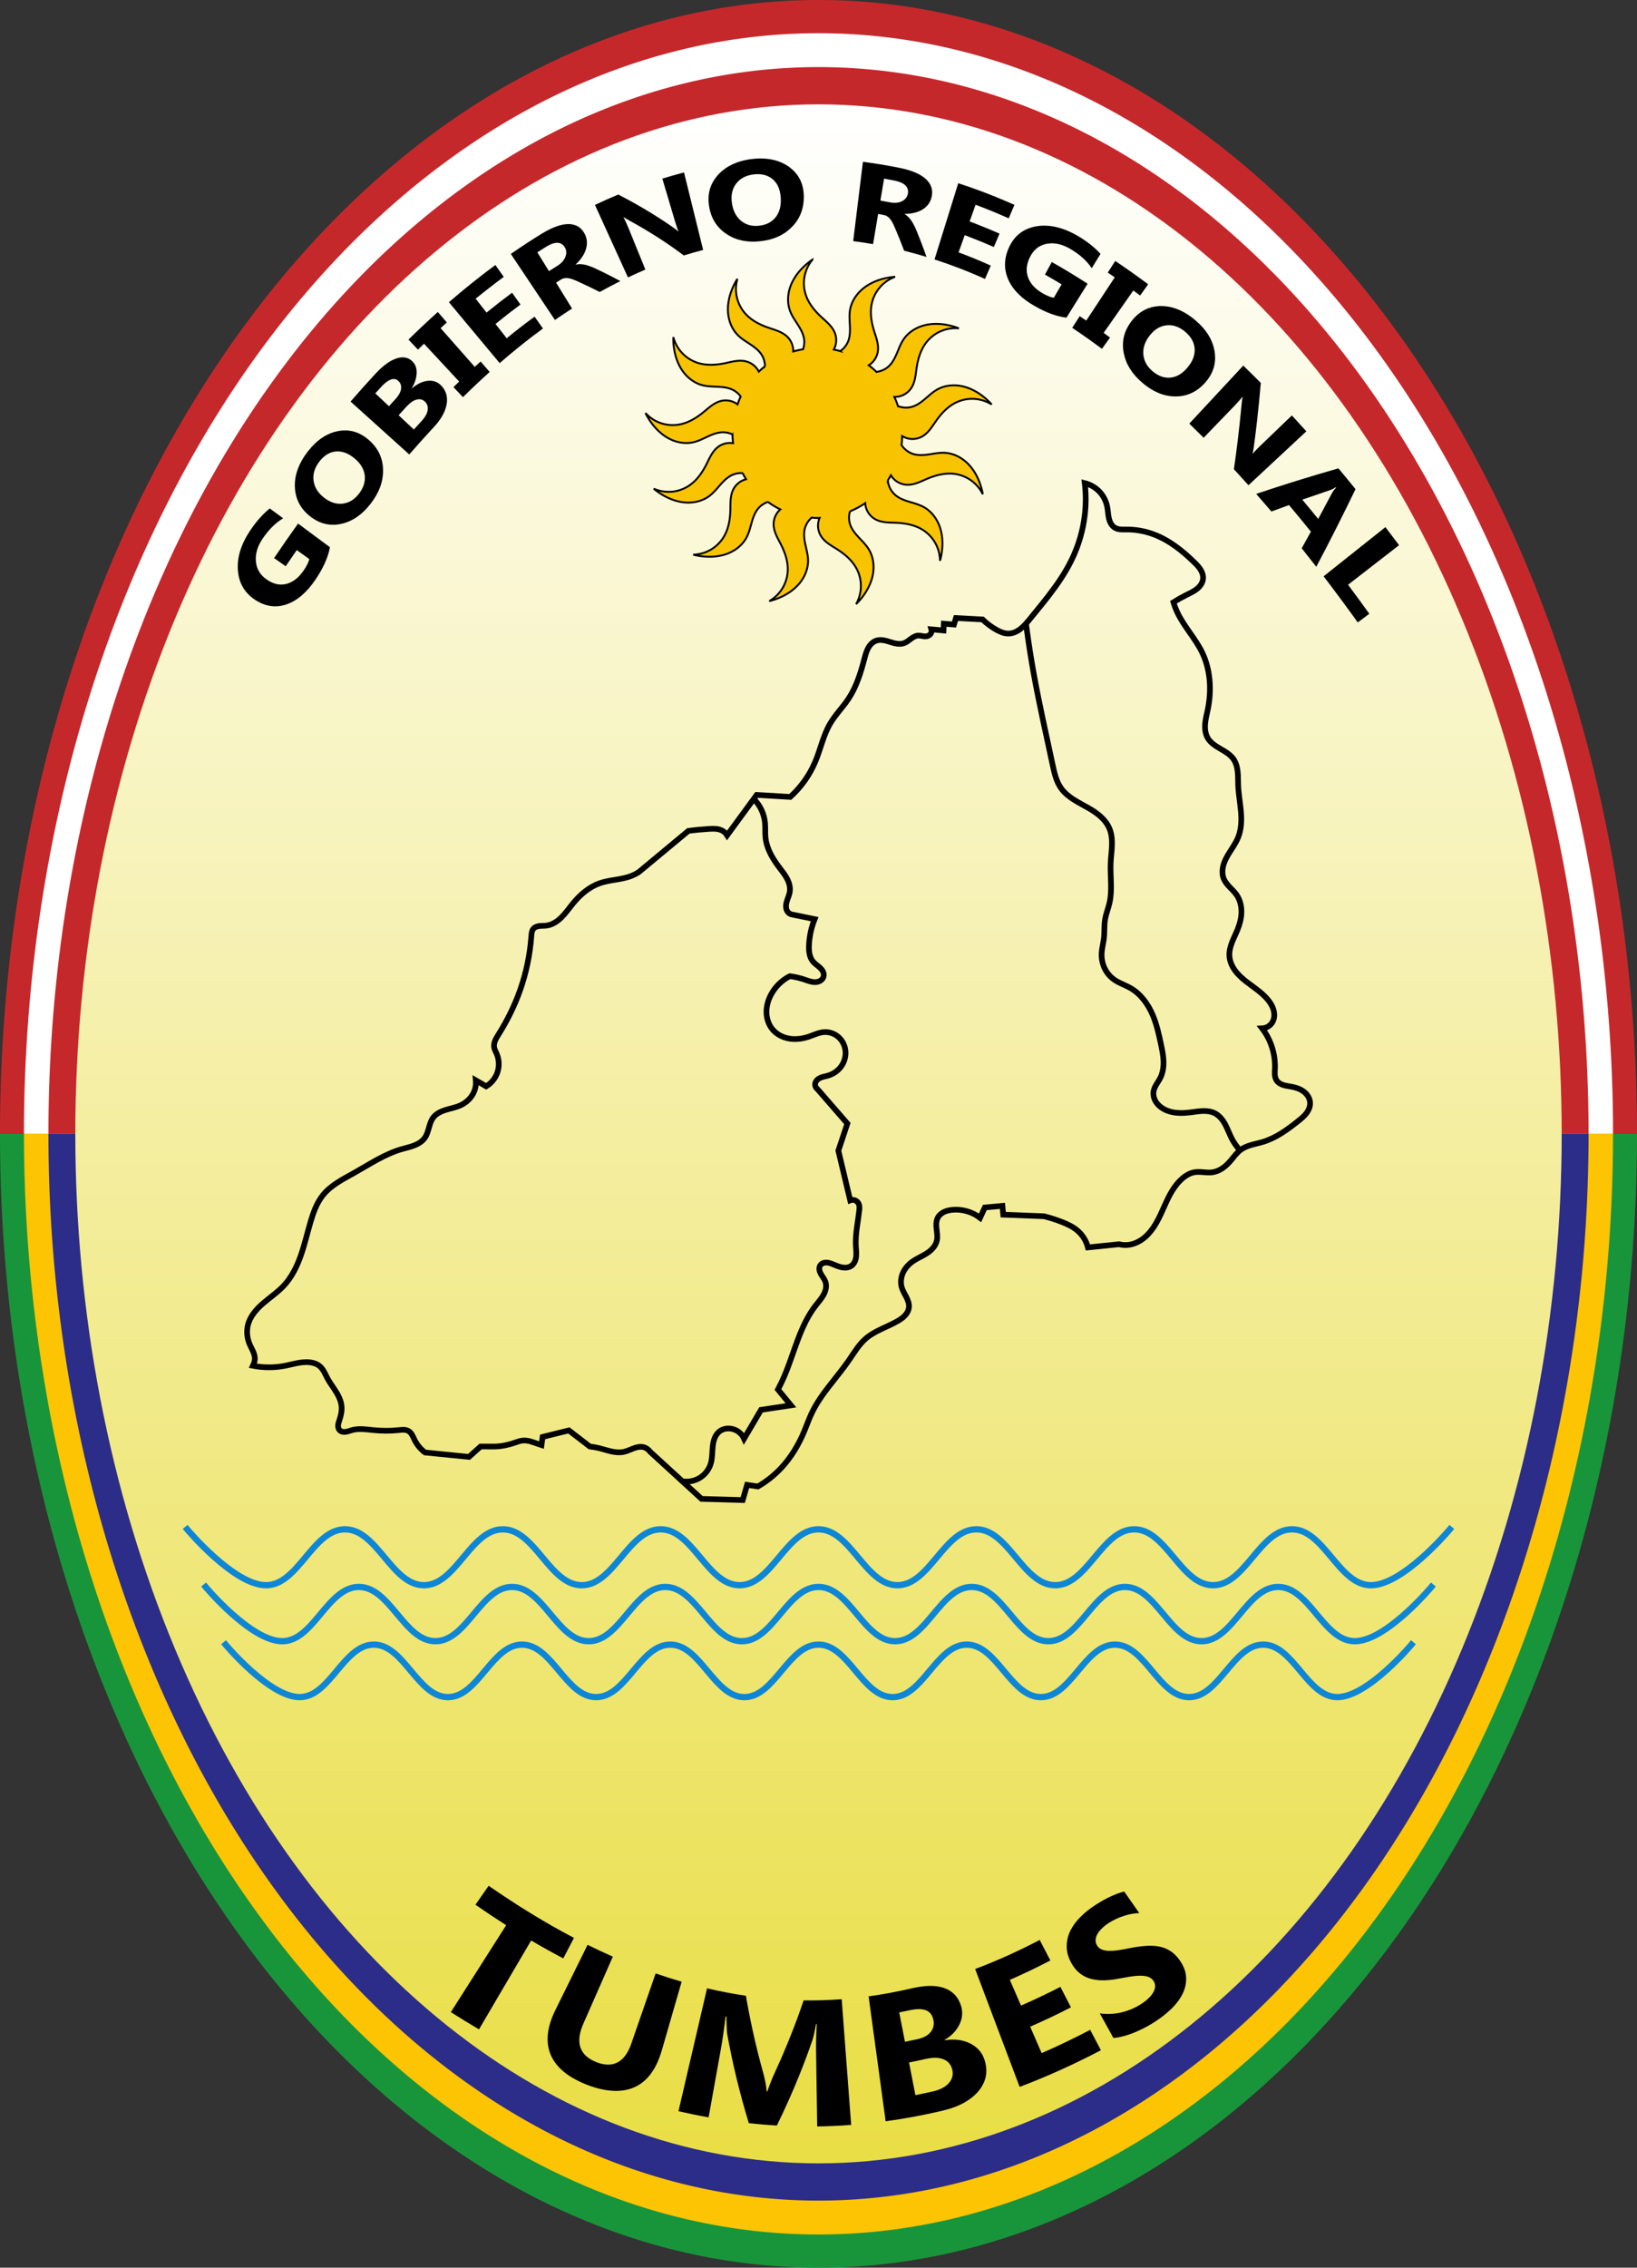
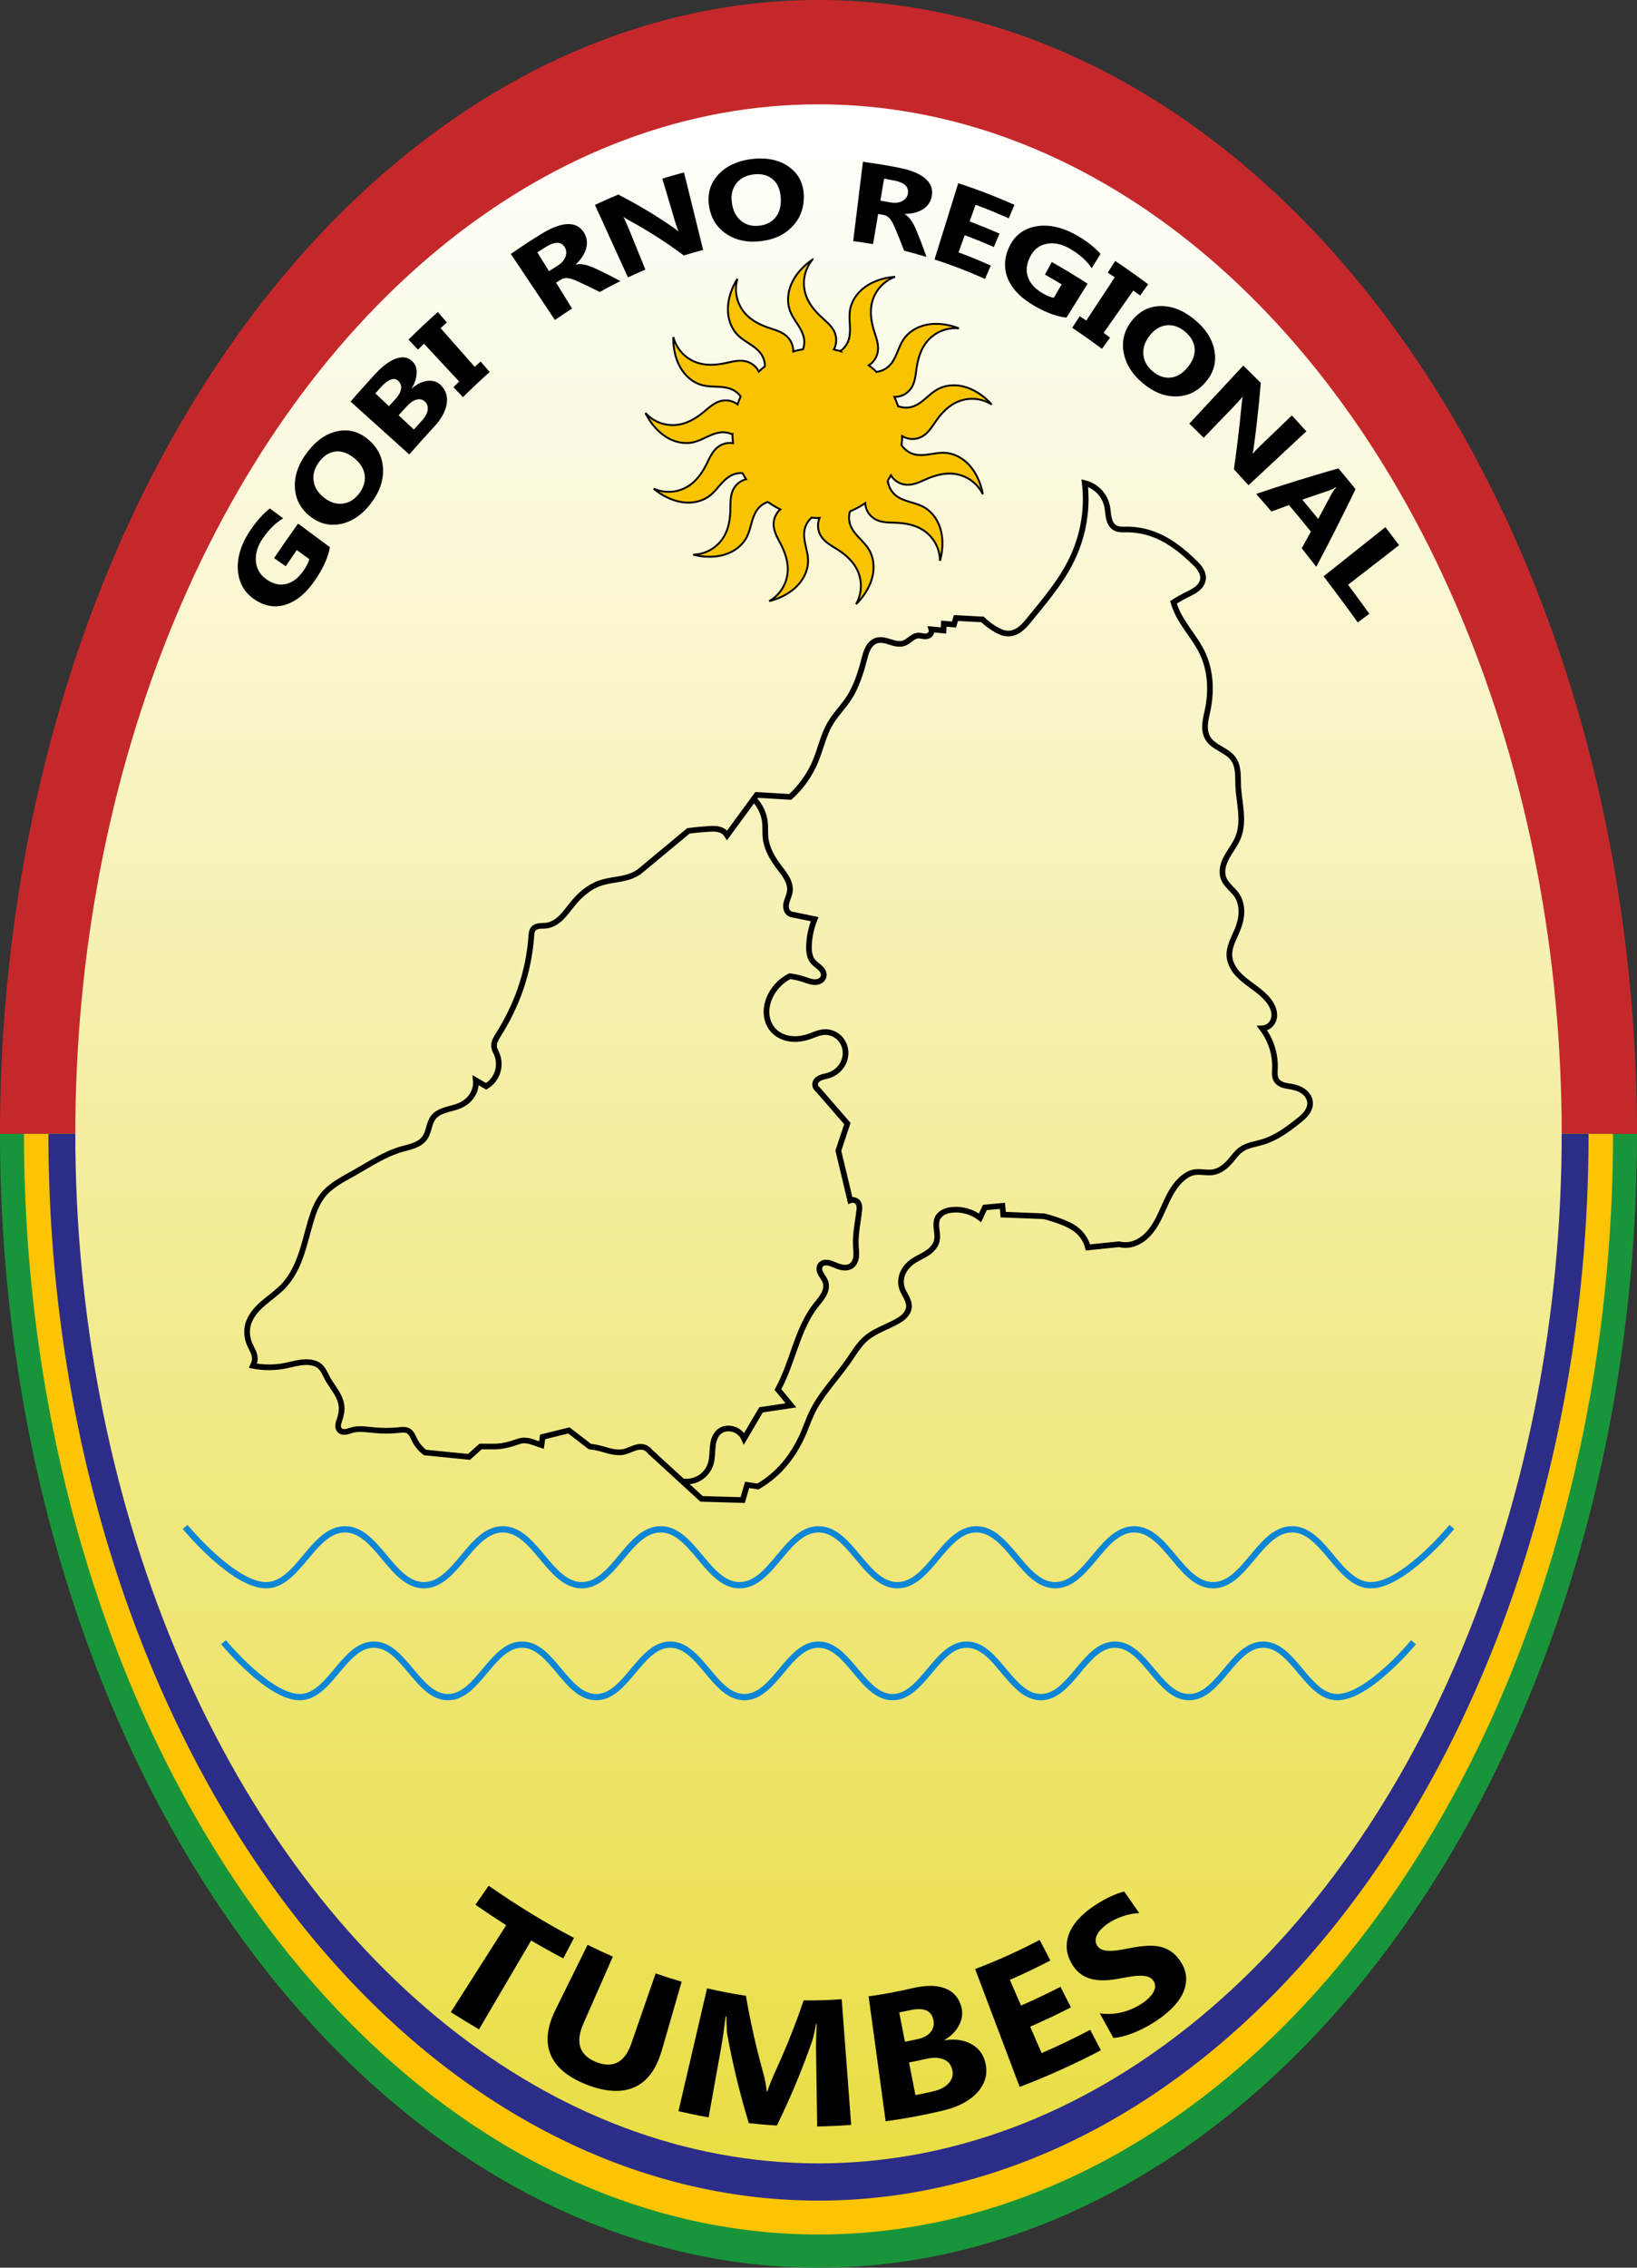
<svg xmlns="http://www.w3.org/2000/svg" xmlns:ns1="http://sodipodi.sourceforge.net/DTD/sodipodi-0.dtd" xmlns:ns2="http://www.inkscape.org/namespaces/inkscape" xmlns:xlink="http://www.w3.org/1999/xlink" version="1.1" id="svg132" width="1300" height="1800" viewBox="0 0 1300 1800" ns1:docname="Escudo_Región_Tumbes final.svg" ns2:version="1.2 (dc2aedaf03, 2022-05-15)">
  <rect x="0" y="0" width="1300" height="1800" fill="#333333" stroke="none" />
  <defs id="defs136">
    <ns2:path-effect effect="spiro" id="path-effect4000" is_visible="true" lpeversion="1" />
    <ns2:path-effect effect="spiro" id="path-effect3922" is_visible="true" lpeversion="1" />
    <ns2:path-effect effect="spiro" id="path-effect3734" is_visible="true" lpeversion="1" />
    <ns2:path-effect effect="spiro" id="path-effect3730" is_visible="true" lpeversion="1" />
    <ns2:path-effect effect="bend_path" id="path-effect3571" is_visible="true" lpeversion="1" bendpath="m 692.155,3078.815 c 179.451,125.016 361.991,195.681 549.568,199.759 187.577,4.079 380.193,-58.43 579.795,-199.759" prop_scale="1" scale_y_rel="false" vertical="false" hide_knot="false" bendpath-nodetypes="csc" />
    <ns2:path-effect effect="bend_path" id="path-effect3338" is_visible="true" lpeversion="1" bendpath="M 335.813,924.936 C 662.186,427.03 970.533,268.893 1272.932,290.072 c 302.4,21.179 598.852,221.673 901.435,634.864" prop_scale="1" scale_y_rel="false" vertical="false" hide_knot="false" bendpath-nodetypes="csc" />
    <ns2:path-effect effect="spiro" id="path-effect8438" is_visible="true" lpeversion="1" />
    <linearGradient ns2:collect="always" id="linearGradient8035">
      <stop style="stop-color:#ffffff;stop-opacity:1;" offset="0" id="stop8031" />
      <stop style="stop-color:#f4eea1;stop-opacity:1;" offset="0.5" id="stop7535" />
      <stop style="stop-color:#e9de44;stop-opacity:1;" offset="1" id="stop8033" />
    </linearGradient>
    <linearGradient id="linearGradient6775" ns2:swatch="solid">
      <stop style="stop-color:#00ff00;stop-opacity:1;" offset="0" id="stop6773" />
    </linearGradient>
    <linearGradient ns2:collect="always" xlink:href="#linearGradient8035" id="linearGradient8037" x1="168.519" y1="610.314" x2="3437.26" y2="610.314" gradientUnits="userSpaceOnUse" gradientTransform="translate(-141.985,-5282.647)" />
    <ns2:path-effect effect="spiro" id="path-effect8438-9" is_visible="true" lpeversion="1" />
    <ns2:path-effect effect="spiro" id="path-effect8438-9-5" is_visible="true" lpeversion="1" />
    <ns2:path-effect effect="spiro" id="path-effect8438-9-5-8" is_visible="true" lpeversion="1" />
    <ns2:path-effect effect="spiro" id="path-effect8438-9-5-8-6" is_visible="true" lpeversion="1" />
    <ns2:path-effect effect="spiro" id="path-effect8438-9-5-8-6-8" is_visible="true" lpeversion="1" />
    <ns2:path-effect effect="spiro" id="path-effect8438-9-5-8-6-8-7" is_visible="true" lpeversion="1" />
    <ns2:path-effect effect="spiro" id="path-effect8438-9-5-8-6-8-7-9" is_visible="true" lpeversion="1" />
    <ns2:path-effect effect="spiro" id="path-effect8438-9-5-8-6-8-7-9-1" is_visible="true" lpeversion="1" />
    <ns2:path-effect effect="spiro" id="path-effect8438-9-5-8-6-8-7-9-1-9" is_visible="true" lpeversion="1" />
    <ns2:path-effect effect="spiro" id="path-effect8438-9-5-8-6-8-7-9-1-9-4" is_visible="true" lpeversion="1" />
    <ns2:path-effect effect="spiro" id="path-effect8438-9-5-8-6-8-7-9-1-9-4-8" is_visible="true" lpeversion="1" />
    <ns2:path-effect effect="spiro" id="path-effect8438-9-5-8-6-8-7-9-1-9-4-8-0" is_visible="true" lpeversion="1" />
  </defs>
  <ns1:namedview id="namedview134" pagecolor="#505050" bordercolor="#eeeeee" borderopacity="1" ns2:showpageshadow="0" ns2:pageopacity="0" ns2:pagecheckerboard="0" ns2:deskcolor="#505050" showgrid="false" ns2:zoom="0.13944445" ns2:cx="247.41035" ns2:cy="853.38642" ns2:window-width="1366" ns2:window-height="705" ns2:window-x="-8" ns2:window-y="-8" ns2:window-maximized="1" ns2:current-layer="g138" showguides="false" />
  <g ns2:groupmode="layer" ns2:label="Image" id="g138" transform="translate(-3251.847,-2.889)">
    <g id="g7389" transform="matrix(0.5,0,0,0.5,1443.372,1.445)">
      <g id="g4050" transform="translate(3651.037)">
        <g id="g3609" transform="translate(-3406.42)">
          <g id="g8256" transform="translate(0,141.985)">
            <g id="g3653">
              <path style="fill:#c5282b;fill-opacity:1;fill-rule:evenodd;stroke-width:4.694;stroke-linecap:square" id="path298-8" ns1:type="arc" ns1:cx="4672.333" ns1:cy="1660.9048" ns1:rx="1300" ns1:ry="1800" ns1:start="3.1415927" ns1:end="0" ns1:arc-type="slice" d="m 3372.333,1660.905 a 1300,1800 0 0 1 1300,-1800 1300,1800 0 0 1 1300,1800 h -1300 z" />
              <path style="fill:#18953a;fill-opacity:1;fill-rule:evenodd;stroke-width:4.694;stroke-linecap:square" id="path298-8-2" ns1:type="arc" ns1:cx="4672.333" ns1:cy="1660.9048" ns1:rx="1300" ns1:ry="1800" ns1:start="0" ns1:end="3.1415927" ns1:arc-type="slice" d="m 5972.333,1660.905 a 1300,1800 0 0 1 -650,1558.846 1300,1800 0 0 1 -1300,0 1300,1800 0 0 1 -650,-1558.846 h 1300 z" />
              <g id="g2847">
-                 <path style="fill:#ffffff;fill-opacity:1;fill-rule:evenodd;stroke-width:4.556;stroke-linecap:square" id="path298-8-3" ns1:type="arc" ns1:cx="4672.333" ns1:cy="1660.9048" ns1:rx="1261.925" ns1:ry="1747.2809" ns1:start="3.1415927" ns1:end="0" ns1:arc-type="slice" d="M 3410.408,1660.905 A 1261.925,1747.281 0 0 1 4672.333,-86.376 1261.925,1747.281 0 0 1 5934.258,1660.905 H 4672.333 Z" />
                <path style="fill:#fdc403;fill-opacity:1;fill-rule:evenodd;stroke-width:4.556;stroke-linecap:square" id="path298-8-2-3" ns1:type="arc" ns1:cx="4672.333" ns1:cy="1660.9048" ns1:rx="1261.925" ns1:ry="1747.2809" ns1:start="0" ns1:end="3.1415927" ns1:arc-type="slice" d="m 5934.258,1660.905 a 1261.925,1747.281 0 0 1 -630.963,1513.19 1261.925,1747.281 0 0 1 -1261.925,0 1261.925,1747.281 0 0 1 -630.962,-1513.19 h 1261.925 z" />
              </g>
              <g id="g3643" transform="translate(6306.966,-141.985)">
-                 <path style="fill:#c5282b;fill-opacity:1;fill-rule:evenodd;stroke-width:4.416;stroke-linecap:square" id="path298-8-3-6" ns1:type="arc" ns1:cx="-1634.6329" ns1:cy="1802.8895" ns1:rx="1223.0804" ns1:ry="1693.496" ns1:start="3.1415927" ns1:end="0" ns1:arc-type="slice" d="M -2857.713,1802.889 A 1223.08,1693.496 0 0 1 -1634.633,109.394 1223.08,1693.496 0 0 1 -411.552,1802.889 H -1634.633 Z" />
                <path style="fill:#2c2d89;fill-opacity:1;fill-rule:evenodd;stroke-width:4.416;stroke-linecap:square" id="path298-8-2-3-7" ns1:type="arc" ns1:cx="-1634.6329" ns1:cy="1802.8895" ns1:rx="1223.0804" ns1:ry="1693.496" ns1:start="0" ns1:end="3.1415927" ns1:arc-type="slice" d="m -411.552,1802.889 a 1223.08,1693.496 0 0 1 -611.54,1466.611 1223.08,1693.496 0 0 1 -1223.081,-1e-4 1223.08,1693.496 0 0 1 -611.54,-1466.611 h 1223.081 z" />
              </g>
            </g>
            <ellipse style="fill:url(#linearGradient8037);fill-opacity:1;fill-rule:evenodd;stroke-width:2.762;stroke-linecap:square" id="path3707" cx="1660.905" cy="-4672.333" transform="rotate(90)" rx="1634.37" ry="1180.379" />
          </g>
          <path id="path8436" style="fill:#f8c300;fill-opacity:1;fill-rule:evenodd;stroke:#000000;stroke-width:3;stroke-linecap:square;stroke-dasharray:none;stroke-opacity:1" d="m 4662.776,415.039 c -5.459,3.692 -10.57,7.901 -15.24,12.551 -9.044,9.003 -16.492,19.806 -20.463,31.934 -3.971,12.127 -4.294,25.632 0.295,37.539 2.936,7.62 7.732,14.348 12.133,21.227 4.401,6.879 8.519,14.187 9.828,22.248 0.916,5.641 0.318,11.487 -1.568,16.879 a 135.012,135.012 0 0 0 -15.629,3.459 c 0.083,-2.501 -0.115,-5.01 -0.631,-7.459 -1.269,-6.021 -4.361,-11.645 -8.768,-15.939 -4.058,-3.955 -9.124,-6.738 -14.361,-8.9 -5.237,-2.163 -10.693,-3.748 -16.041,-5.619 -13.523,-4.732 -26.696,-11.55 -36.248,-22.229 -6.567,-7.341 -11.23,-16.369 -13.418,-25.973 -2.188,-9.603 -1.894,-19.762 0.846,-29.223 -3.506,5.58 -6.484,11.493 -8.883,17.631 -4.644,11.886 -7.102,24.776 -5.844,37.475 1.258,12.699 6.407,25.185 15.408,34.23 5.76,5.788 12.863,10.011 19.664,14.531 6.801,4.52 13.518,9.547 17.967,16.395 3.567,5.491 5.437,12.027 5.49,18.57 a 135.012,135.012 0 0 0 -9.814,8.516 c -1.306,-2.601 -2.957,-5.03 -4.93,-7.17 -4.171,-4.524 -9.706,-7.774 -15.689,-9.209 -5.51,-1.322 -11.286,-1.12 -16.893,-0.299 -5.606,0.822 -11.103,2.25 -16.656,3.379 -14.04,2.853 -28.847,3.734 -42.518,-0.553 -9.398,-2.947 -18.025,-8.317 -24.818,-15.449 -6.793,-7.132 -11.738,-16.009 -14.225,-25.539 -0.157,6.588 0.309,13.19 1.389,19.691 2.091,12.588 6.574,24.923 14.152,35.189 7.578,10.267 18.392,18.36 30.754,21.525 7.911,2.026 16.174,2.02 24.33,2.424 8.156,0.403 16.5,1.285 23.826,4.893 4.959,2.442 9.249,6.151 12.512,10.611 a 135.012,135.012 0 0 0 -4.969,12.477 c -2.505,-1.892 -5.287,-3.417 -8.24,-4.48 -5.789,-2.085 -12.2,-2.408 -18.17,-0.916 -5.497,1.374 -10.527,4.222 -15.119,7.541 -4.592,3.319 -8.808,7.127 -13.211,10.693 -11.133,9.018 -23.855,16.643 -37.959,19.158 -9.697,1.729 -19.83,0.953 -29.15,-2.232 -9.32,-3.186 -17.806,-8.774 -24.416,-16.076 2.905,5.915 6.368,11.556 10.33,16.822 7.671,10.197 17.348,19.063 28.812,24.666 11.465,5.603 24.795,7.784 37.221,4.879 7.952,-1.859 15.278,-5.684 22.697,-9.096 7.42,-3.411 15.225,-6.484 23.389,-6.67 5.438,-0.124 10.871,1.138 15.764,3.51 a 135.012,135.012 0 0 0 0.992,13.861 c -2.403,-0.396 -4.848,-0.527 -7.277,-0.354 -6.138,0.437 -12.13,2.736 -16.984,6.518 -4.47,3.482 -7.918,8.121 -10.774,13.016 -2.855,4.894 -5.168,10.083 -7.75,15.127 -6.529,12.753 -15.076,24.875 -26.955,32.885 -8.166,5.507 -17.745,8.9 -27.557,9.76 -9.812,0.86 -19.836,-0.815 -28.836,-4.816 5.051,4.233 10.503,7.988 16.258,11.199 11.143,6.219 23.578,10.409 36.33,10.891 12.752,0.482 25.824,-2.919 36.01,-10.605 6.519,-4.919 11.669,-11.383 17.072,-17.506 5.403,-6.123 11.298,-12.093 18.688,-15.568 5.26,-2.474 11.154,-3.503 16.951,-3.119 a 135.012,135.012 0 0 0 5.445,9.797 c -2.75,0.684 -5.41,1.719 -7.875,3.117 -5.352,3.036 -9.773,7.691 -12.527,13.193 -2.537,5.067 -3.65,10.738 -4.121,16.385 -0.471,5.647 -0.326,11.324 -0.486,16.988 -0.405,14.321 -2.902,28.943 -10.178,41.285 -5.002,8.485 -12.189,15.671 -20.676,20.67 -8.486,4.999 -18.254,7.801 -28.1,8.062 6.381,1.647 12.918,2.691 19.494,3.113 12.735,0.818 25.763,-0.754 37.48,-5.807 11.718,-5.053 22.053,-13.748 27.939,-25.07 3.767,-7.245 5.635,-15.296 7.877,-23.148 2.242,-7.852 4.993,-15.778 10.168,-22.096 4.07,-4.968 9.596,-8.677 15.674,-10.74 a 135.012,135.012 0 0 0 19.709,11.889 c -2.271,1.993 -4.259,4.306 -5.865,6.865 -3.271,5.212 -4.953,11.406 -4.768,17.557 0.171,5.664 1.882,11.185 4.146,16.379 2.265,5.194 5.086,10.124 7.633,15.186 6.439,12.799 11.177,26.853 10.629,41.17 -0.377,9.842 -3.294,19.577 -8.393,28.004 -5.098,8.427 -12.367,15.53 -20.91,20.432 6.398,-1.578 12.647,-3.761 18.637,-6.51 11.598,-5.322 22.323,-12.887 30.24,-22.895 7.917,-10.008 12.888,-22.567 12.697,-35.326 -0.122,-8.165 -2.297,-16.137 -4.049,-24.113 -1.752,-7.976 -3.091,-16.257 -1.533,-24.273 1.456,-7.493 5.566,-14.397 11.307,-19.414 a 135.012,135.012 0 0 0 9.08,0.65 135.012,135.012 0 0 0 3.59,-0.258 c -1.563,3.635 -2.454,7.561 -2.562,11.518 -0.168,6.151 1.533,12.34 4.818,17.543 3.026,4.791 7.303,8.677 11.893,12 4.59,3.323 9.525,6.134 14.291,9.199 12.05,7.751 23.273,17.45 30.076,30.059 4.677,8.668 7.112,18.534 7.004,28.383 -0.108,9.849 -2.76,19.66 -7.627,28.223 4.709,-4.611 8.982,-9.667 12.744,-15.078 7.284,-10.478 12.675,-22.441 14.408,-35.084 1.733,-12.643 -0.368,-25.987 -7.016,-36.879 -4.254,-6.97 -10.178,-12.73 -15.74,-18.709 -5.562,-5.979 -10.924,-12.431 -13.656,-20.127 -2.425,-6.831 -2.531,-14.423 -0.484,-21.369 a 135.012,135.012 0 0 0 24.242,-13.09 c 0.259,4.59 1.527,9.124 3.717,13.168 2.93,5.411 7.497,9.922 12.943,12.785 5.016,2.636 10.664,3.863 16.301,4.445 5.636,0.583 11.315,0.55 16.975,0.822 14.31,0.688 28.88,3.474 41.076,10.992 8.384,5.168 15.425,12.494 20.256,21.078 4.83,8.584 7.439,18.405 7.506,28.254 1.772,-6.347 2.946,-12.861 3.498,-19.428 1.069,-12.716 -0.244,-25.774 -5.064,-37.59 -4.82,-11.815 -13.31,-22.319 -24.514,-28.428 -7.17,-3.909 -15.18,-5.937 -22.986,-8.334 -7.806,-2.397 -15.677,-5.303 -21.891,-10.602 -6.798,-5.797 -11.111,-14.362 -11.916,-23.246 a 135.012,135.012 0 0 0 4.896,-8.127 c 2.153,3.545 4.989,6.678 8.346,9.115 4.979,3.615 11.046,5.711 17.195,5.941 5.662,0.212 11.286,-1.121 16.621,-3.029 5.335,-1.908 10.444,-4.391 15.666,-6.59 13.205,-5.559 27.548,-9.337 41.795,-7.822 9.794,1.041 19.31,4.611 27.373,10.268 8.063,5.656 14.658,13.387 18.971,22.242 -1.142,-6.49 -2.897,-12.873 -5.234,-19.035 -4.526,-11.931 -11.349,-23.141 -20.799,-31.717 -9.45,-8.576 -21.644,-14.384 -34.387,-15.057 -8.155,-0.43 -16.254,1.201 -24.33,2.41 -8.076,1.209 -16.43,1.985 -24.322,-0.111 -8.171,-2.17 -15.411,-7.532 -20.031,-14.598 a 135.012,135.012 0 0 0 1.025,-14.311 c 4.266,2.629 9.155,4.247 14.154,4.611 6.137,0.447 12.398,-0.97 17.744,-4.016 4.923,-2.805 9,-6.902 12.527,-11.336 3.528,-4.434 6.559,-9.238 9.838,-13.859 8.29,-11.685 18.488,-22.456 31.393,-28.68 8.872,-4.279 18.838,-6.262 28.672,-5.707 9.834,0.555 19.512,3.648 27.846,8.898 -4.392,-4.913 -9.248,-9.41 -14.482,-13.414 -10.136,-7.752 -21.844,-13.681 -34.395,-15.986 -12.551,-2.305 -25.975,-0.813 -37.158,5.334 -7.156,3.934 -13.179,9.59 -19.404,14.875 -6.225,5.285 -12.915,10.349 -20.727,12.729 -7.362,2.243 -15.46,1.825 -22.625,-0.957 a 135.012,135.012 0 0 0 -5.83,-14.674 c 4.36,0.103 8.741,-0.683 12.77,-2.355 5.683,-2.36 10.639,-6.438 14.045,-11.562 3.137,-4.719 4.936,-10.213 6.094,-15.76 1.158,-5.547 1.708,-11.199 2.559,-16.801 2.152,-14.165 6.418,-28.372 15.146,-39.732 6.001,-7.81 14.011,-14.064 23.045,-17.988 9.034,-3.925 19.071,-5.512 28.875,-4.568 -6.132,-2.414 -12.493,-4.25 -18.969,-5.473 -12.539,-2.368 -25.661,-2.4 -37.908,1.184 -12.247,3.583 -23.569,10.951 -30.795,21.469 -4.624,6.731 -7.46,14.492 -10.645,22.012 -3.185,7.519 -6.883,15.05 -12.791,20.688 -5.361,5.116 -12.444,8.333 -19.793,9.223 a 135.012,135.012 0 0 0 -12.289,-10.549 c 2.524,-1.563 4.834,-3.471 6.816,-5.682 4.109,-4.581 6.818,-10.4 7.68,-16.492 0.793,-5.611 0.046,-11.342 -1.303,-16.846 -1.349,-5.503 -3.294,-10.839 -4.943,-16.26 -4.171,-13.706 -6.453,-28.364 -3.48,-42.379 2.043,-9.635 6.571,-18.733 13.027,-26.172 6.456,-7.439 14.825,-13.203 24.076,-16.582 -6.574,0.468 -13.101,1.559 -19.471,3.25 -12.334,3.275 -24.187,8.907 -33.69,17.424 -9.502,8.517 -16.534,20.05 -18.514,32.656 -1.267,8.067 -0.477,16.292 -0.105,24.449 0.371,8.158 0.283,16.548 -2.613,24.184 -2.453,6.465 -6.973,12.083 -12.641,16.035 a 135.012,135.012 0 0 0 -10.355,-2.5 c 1.466,-2.679 2.549,-5.568 3.178,-8.557 1.268,-6.021 0.705,-12.416 -1.596,-18.123 -2.118,-5.256 -5.63,-9.844 -9.551,-13.936 -3.92,-4.091 -8.273,-7.742 -12.412,-11.611 -10.466,-9.785 -19.77,-21.337 -24.203,-34.961 -3.048,-9.366 -3.674,-19.508 -1.803,-29.178 1.872,-9.67 6.238,-18.848 12.56,-26.4 z" />
          <g aria-label="GOBIERNO REGIONAL" id="text3271" style="font-weight:bold;font-size:181.242px;font-family:Gadugi;-inkscape-font-specification:'Gadugi, Bold';fill-rule:evenodd;stroke-width:7.669;stroke-linecap:square" ns2:path-effect="#path-effect3338" class="UnoptimicedTransforms" transform="matrix(0.981,0,0,1,3446.029,28.685)">
            <path d="m 459.055,842.935 c -3.066,16.355 -10.979,33.524 -23.697,51.819 -14.105,20.29 -29.65,33.319 -47.014,39.061 -17.359,5.645 -34.352,3.185 -50.933,-7.683 -16.67,-10.926 -25.922,-26.526 -27.415,-46.98 -1.492,-20.424 5.424,-41.989 20.951,-64.226 9.778,-14.003 20.06,-25.205 30.712,-33.58 l 21.733,15.724 c -11.8,6.644 -22.897,17.29 -33.1,31.907 -8.546,12.243 -12.236,24.493 -11.114,36.598 1.116,12.021 7.071,21.584 17.745,28.763 10.823,7.279 21.49,9.487 31.993,6.73 10.548,-2.818 19.723,-9.929 27.665,-21.34 4.775,-6.86 7.791,-12.833 9.031,-17.962 l -20.241,-14.313 c -6.029,8.526 -12.008,17.089 -17.94,25.687 L 368.629,860.167 C 381.34,841.745 394.273,823.47 407.45,805.37 Z" id="path3273" ns2:original-d="m 447.93901,1028.308 q -18.58439,10.7081 -46.19547,10.7081 -30.61999,0 -48.3194,-16.9029 -17.61092,-16.9914 -17.61092,-46.72646 0,-29.91201 19.29236,-48.76188 19.29236,-18.84988 51.3283,-18.84988 20.17733,0 35.57583,5.57531 v 26.81462 q -14.69052,-8.49572 -35.92982,-8.49572 -17.78791,0 -29.02704,11.59312 -11.15063,11.50461 -11.15063,30.79698 0,19.55785 10.00017,30.26601 10.08867,10.7081 27.1686,10.7081 10.26566,0 16.28346,-2.9204 V 987.33385 H 393.95579 V 964.5016 h 53.98322 z" />
            <path d="m 524.737,774.134 c -13.566,17.087 -29.023,27.612 -46.823,31.596 -17.818,3.942 -34.41,0.454 -49.681,-10.861 -16.117,-11.942 -24.883,-27.417 -25.912,-46.631 -1.027,-19.18 6.027,-38.606 21.299,-57.767 14.428,-18.102 30.989,-28.789 49.162,-31.987 18.228,-3.256 34.666,1.652 49.38,14.298 15.116,12.992 22.611,28.867 22.918,47.48 0.353,18.565 -6.428,36.345 -20.343,53.872 z M 442.234,706.582 c -7.892,9.914 -11.105,20.185 -9.668,30.661 1.392,10.452 7.06,19.406 16.897,26.941 9.976,7.641 20.086,10.788 30.277,9.56 10.202,-1.229 18.847,-6.382 26.072,-15.473 7.447,-9.371 10.671,-18.954 9.66,-28.901 -1.055,-9.97 -6.393,-19.02 -16.116,-27.061 -10.138,-8.383 -20.238,-12.222 -30.372,-11.4 -10.12,0.821 -19.088,6.05 -26.748,15.672 z" id="path3275" ns2:original-d="m 526.25891,1039.0161 q -27.2571,0 -44.42553,-17.6994 -17.16843,-17.7879 -17.16843,-46.28395 0,-30.089 17.43392,-48.67339 17.43393,-18.58438 46.19547,-18.58438 27.1686,0 43.89455,17.78791 16.81445,17.78791 16.81445,46.90345 0,29.91196 -17.43393,48.23086 -17.34542,18.3189 -45.3105,18.3189 z m 1.23896,-106.63893 q -15.0445,0 -23.89421,11.32762 -8.84971,11.23913 -8.84971,29.82351 0,18.84988 8.84971,29.8235 8.84971,10.9737 23.18623,10.9737 14.77901,0 23.45173,-10.6197 8.67271,-10.70814 8.67271,-29.64651 0,-19.73485 -8.40722,-30.70849 -8.40722,-10.97363 -23.00924,-10.97363 z" />
            <path d="m 587.498,695.695 -95.044,-84.013 c 12.669,-14.338 25.567,-28.507 38.706,-42.49 0.411,-0.438 0.822,-0.876 1.233,-1.313 12.471,-13.266 24.174,-21.507 34.744,-24.796 10.583,-3.293 19.187,-1.479 25.831,5.23 4.821,4.868 6.934,11.199 6.444,18.958 -0.439,7.711 -3.068,15.444 -7.864,23.265 l 0.254,0.247 c 8.626,-7.276 17.316,-11.272 25.932,-12.02 8.676,-0.799 15.784,1.71 21.367,7.396 8.15,8.299 11.011,18.408 8.822,30.294 -2.232,11.852 -9.271,23.823 -21.091,36.272 -1.086,1.144 -2.171,2.289 -3.254,3.437 -12.225,12.97 -24.248,26.154 -36.08,39.534 z m -55.007,-96.997 22.144,20.362 c 3.537,-3.848 7.092,-7.68 10.664,-11.498 1.086,-1.161 2.075,-2.311 2.967,-3.452 0,0 0,0 0,0 3.241,-4.146 5.202,-8.168 5.876,-12.09 0.868,-5.094 -0.483,-9.389 -4.098,-12.869 -5.754,-5.54 -13.582,-4.066 -23.342,4.667 -1.609,1.439 -3.27,3.074 -4.979,4.906 -3.091,3.314 -6.168,6.638 -9.233,9.973 z m 37.775,34.735 24.619,22.638 c 4.227,-4.594 8.479,-9.164 12.756,-13.708 0.201,-0.214 0.399,-0.427 0.594,-0.64 0,0 0,0 0,0 5.113,-5.58 8.115,-10.924 8.993,-16.098 0.96,-5.418 -0.441,-9.986 -4.254,-13.685 -3.643,-3.535 -8.087,-4.683 -13.344,-3.394 -5.058,1.201 -10.33,4.617 -15.749,10.259 0,0 0,10e-6 0,10e-6 -0.154,0.161 -0.309,0.323 -0.464,0.488 -4.41,4.689 -8.794,9.403 -13.151,14.141 z" id="path3277" ns2:original-d="M 610.06564,1036.8037 V 909.89891 h 46.19548 q 21.23929,0 32.65542,7.78774 11.41612,7.78774 11.41612,21.94728 0,10.26566 -6.99127,17.9649 -6.90277,7.69925 -17.69942,10.70815 v 0.35399 q 13.54006,1.68144 21.59329,10.00016 8.14173,8.31873 8.14173,20.26583 0,17.43394 -12.47809,27.69954 -12.47808,10.1772 -34.07137,10.1772 z M 638.6502,930.96121 v 30.08901 h 12.56658 q 8.84971,0 13.89404,-4.24786 5.13283,-4.33636 5.13283,-11.85861 0,-13.98254 -20.88531,-13.98254 z m 0,51.3283 v 33.45189 h 15.48699 q 9.91167,0 15.48698,-4.6018 5.66382,-4.6019 5.66382,-12.56662 0,-7.61075 -5.57532,-11.94711 -5.48682,-4.33636 -15.39849,-4.33636 z" />
            <path d="m 633.711,469.489 14.635,16.601 c -3.399,2.993 -6.782,6.003 -10.148,9.029 l 55.306,61.478 c 3.16,-2.845 6.332,-5.674 9.517,-8.485 l 14.635,16.601 c -14.675,12.958 -29.09,26.308 -43.263,39.991 l -15.377,-15.932 c 3.069,-2.963 6.15,-5.911 9.243,-8.843 l -56.897,-60.043 c -3.281,3.108 -6.546,6.229 -9.795,9.365 l -15.377,-15.932 c 15.472,-14.93 31.307,-29.56 47.522,-43.832 z" id="path3279" ns2:original-d="m 765.4665,909.89891 v 22.12427 h -10.61965 v 82.65622 h 10.61965 v 22.1243 h -49.82385 v -22.1243 h 10.61965 v -82.65622 h -10.61965 v -22.12427 z" />
-             <path d="m 803.911,495.715 c -24.005,17.209 -47.333,35.59 -70.043,54.935 l -82.205,-96.681 c 24.231,-20.568 49.294,-40.317 75.242,-59.061 l 13.617,18.853 c -15.488,11.187 -30.665,22.753 -45.543,34.654 l 17.637,22.027 c 13.517,-10.82 27.275,-21.344 41.282,-31.538 l 13.632,18.732 c -13.708,9.976 -27.181,20.286 -40.429,30.897 l 18.134,22.648 c 14.784,-11.849 29.837,-23.297 45.174,-34.293 z" id="path3281" ns2:original-d="M 859.80438,1036.8037 H 783.6969 V 909.89891 h 73.18708 v 23.27473 h -44.60253 v 28.23057 h 41.50513 v 23.18623 h -41.50513 v 29.02706 h 47.52293 z" />
            <path d="m 929.318,420.442 c -11.269,5.491 -22.431,11.268 -33.476,17.307 -11.863,-5.928 -23.952,-11.615 -36.245,-17.058 -2.775,-1.253 -5.366,-2.299 -7.767,-3.144 -2.401,-0.844 -4.69,-1.407 -6.862,-1.69 -2.141,-0.37 -4.197,-0.373 -6.162,-0.01 -1.934,0.275 -3.825,0.979 -5.664,2.11 -2.666,1.64 -5.324,3.294 -7.974,4.961 l 25.894,41.116 c -1.216,0.763 -2.431,1.529 -3.644,2.299 -8.109,5.141 -16.142,10.42 -24.101,15.83 L 751.931,377.337 c 9.005,-6.142 18.114,-12.161 27.328,-18.051 7.604,-4.858 15.284,-9.616 23.04,-14.268 35.409,-21.239 59.085,-19.29 69.446,0.879 2.023,3.938 3.124,7.984 3.337,12.126 0.185,4.091 -0.399,8.187 -1.731,12.295 -1.332,4.108 -3.408,8.159 -6.213,12.174 -2.741,3.981 -6.113,7.802 -10.117,11.494 l 0.175,0.308 c 2.313,-0.631 4.752,-0.882 7.31,-0.75 2.529,0.08 5.104,0.414 7.722,1.001 2.618,0.587 5.204,1.368 7.757,2.341 2.587,0.887 4.995,1.844 7.224,2.867 14.358,6.55 28.407,13.448 42.11,20.689 z m -134.478,-45.679 18.819,29.882 c 4.362,-2.748 8.749,-5.461 13.158,-8.138 6.55,-3.976 10.948,-8.606 13.214,-14.016 2.298,-5.492 2.188,-10.548 -0.441,-15.167 -5.46,-9.594 -15.722,-10.345 -30.511,-1.374 -4.775,2.897 -9.522,5.835 -14.24,8.813 z" id="path3283" ns2:original-d="m 986.62067,1036.8037 h -32.83241 l -19.73485,-32.6554 q -2.21243,-3.7169 -4.24786,-6.63729 -2.03543,-2.9204 -4.15936,-4.95584 -2.03544,-2.12393 -4.33636,-3.18589 -2.21243,-1.15046 -4.86734,-1.15046 h -7.69924 v 48.58488 H 880.15869 V 909.89891 h 45.3105 q 46.19547,0 46.19547,34.51386 0,6.63728 -2.03543,12.30109 -2.03543,5.57532 -5.75231,10.08867 -3.71687,4.51335 -9.0267,7.78774 -5.22133,3.27439 -11.68161,5.13283 v 0.35399 q 2.8319,0.88497 5.48682,2.9204 2.65491,1.94694 5.13283,4.60185 2.47791,2.65491 4.69034,5.75231 2.30093,3.0089 4.15936,5.9293 z M 908.74325,931.3152 v 35.31033 h 12.38959 q 9.20369,0 14.77901,-5.30982 5.66381,-5.39832 5.66381,-13.36306 0,-16.63745 -19.91184,-16.63745 z" />
            <path d="m 1063.301,371.044 c -0.907,0.229 -1.814,0.46 -2.721,0.693 -9.59,2.436 -19.132,5.11 -28.623,8.008 -26.613,-19.644 -55.297,-37.683 -85.688,-54.072 -5.364,-2.881 -9.174,-5.057 -11.496,-6.67 -0.14,0.058 -0.279,0.116 -0.419,0.174 2.285,3.915 5.172,10.103 8.7,18.611 l 26.704,64.394 c -9.463,3.935 -18.86,8.08 -28.187,12.422 L 888.109,299.492 c 12.44,-5.765 25.031,-11.246 37.768,-16.427 30.542,15.366 59.56,32.294 86.727,50.738 3.709,2.481 7.171,5.027 10.39,7.628 0.135,-0.041 0.27,-0.082 0.406,-0.122 -1.387,-2.651 -3.351,-8.144 -5.859,-16.43 l -20.32,-67.124 c 10.53,-3.196 21.143,-6.18 31.835,-8.943 1.092,-0.279 2.184,-0.556 3.277,-0.83 z" id="path3285" ns2:original-d="m 1112.6405,1036.8037 h -28.85 l -52.3018,-79.73585 q -4.6018,-6.99127 -6.3718,-10.53115 h -0.354 q 0.708,6.72577 0.708,20.53132 v 69.73568 H 998.47931 V 909.89891 h 30.79699 l 50.3548,77.25794 q 3.4514,5.22133 6.3718,10.35416 h 0.354 q -0.708,-4.42485 -0.708,-17.43392 v -70.17818 h 26.9916 z" />
            <path d="m 1155.221,357.213 c -20.332,2.048 -37.479,-1.206 -52.599,-10.488 -15.105,-9.324 -25.095,-22.877 -29.03,-41.458 -4.153,-19.607 -0.444,-37.062 12.542,-52.032 12.913,-14.886 32.782,-24.328 58.636,-26.855 24.418,-2.387 44.64,2.731 59.602,14.244 15.117,11.571 22.025,27.337 21.9,46.733 -0.129,19.943 -7.335,35.882 -20.52,48.402 -13.144,12.544 -29.668,19.352 -50.53,21.453 z m -9.103,-106.247 c -13.09,1.296 -23.021,6.411 -29.503,14.943 -6.512,8.503 -8.601,18.899 -6.681,31.139 1.945,12.403 7.075,21.663 15.005,27.911 7.96,6.271 17.317,8.739 28.418,7.63 11.445,-1.144 20.254,-5.293 26.693,-12.775 6.411,-7.511 9.525,-17.548 8.962,-30.153 -0.588,-13.151 -4.532,-23.221 -12.207,-30.116 -7.646,-6.869 -17.983,-9.837 -30.688,-8.579 z" id="path3287" ns2:original-d="m 1195.2968,1039.0161 q -27.2571,0 -44.4256,-17.6994 -17.1684,-17.7879 -17.1684,-46.28395 0,-30.089 17.4339,-48.67339 17.434,-18.58438 46.1955,-18.58438 27.1686,0 43.8945,17.78791 16.8145,17.78791 16.8145,46.90345 0,29.91196 -17.4339,48.23086 -17.3455,18.3189 -45.3105,18.3189 z m 1.2389,-106.63893 q -15.0445,0 -23.8942,11.32762 -8.8497,11.23913 -8.8497,29.82351 0,18.84988 8.8497,29.8235 8.8497,10.9737 23.1863,10.9737 14.779,0 23.4517,-10.6197 8.6727,-10.70814 8.6727,-29.64651 0,-19.73485 -8.4072,-30.70849 -8.4073,-10.97363 -23.0093,-10.97363 z" />
            <path d="m 1424.914,382.093 c -12.005,-3.579 -24.087,-6.862 -36.231,-9.839 -4.712,-12.363 -9.766,-24.691 -15.168,-36.969 -1.203,-2.789 -2.411,-5.303 -3.616,-7.538 -1.205,-2.236 -2.516,-4.187 -3.931,-5.852 -1.333,-1.709 -2.85,-3.089 -4.545,-4.135 -1.614,-1.091 -3.482,-1.834 -5.599,-2.224 -3.069,-0.565 -6.141,-1.112 -9.215,-1.641 l -8.22,47.872 c -10.696,-1.839 -21.422,-3.434 -32.17,-4.778 l 15.749,-125.886 c 20.102,2.517 40.084,5.758 59.907,9.693 40.842,8.107 56.947,25.653 50.978,47.464 -1.168,4.268 -3.09,7.994 -5.732,11.191 -2.627,3.141 -5.824,5.765 -9.58,7.895 -3.756,2.13 -8.02,3.717 -12.796,4.789 -4.706,1.089 -9.766,1.639 -15.205,1.672 l -0.079,0.345 c 2.132,1.09 4.1,2.547 5.897,4.366 1.811,1.762 3.485,3.743 5.018,5.941 1.533,2.198 2.912,4.517 4.136,6.956 1.307,2.399 2.434,4.729 3.385,6.987 6.151,14.516 11.819,29.089 17.015,43.693 z m -68.677,-124.268 -5.974,34.792 c 5.087,0.873 10.165,1.796 15.233,2.768 7.529,1.444 13.896,0.973 19.217,-1.503 5.398,-2.514 8.724,-6.322 9.89,-11.504 2.419,-10.753 -4.681,-18.244 -21.776,-21.534 -5.519,-1.062 -11.049,-2.069 -16.59,-3.019 z" id="path3289" ns2:original-d="m 1435.5663,1036.8037 h -32.8324 l -19.7348,-32.6554 q -2.2124,-3.7169 -4.2479,-6.63729 -2.0354,-2.9204 -4.1593,-4.95584 -2.0355,-2.12393 -4.3364,-3.18589 -2.2124,-1.15046 -4.8673,-1.15046 h -7.6993 v 48.58488 h -28.5845 V 909.89891 h 45.3105 q 46.1954,0 46.1954,34.51386 0,6.63728 -2.0354,12.30109 -2.0354,5.57532 -5.7523,10.08867 -3.7169,4.51335 -9.0267,7.78774 -5.2213,3.27439 -11.6816,5.13283 v 0.35399 q 2.8319,0.88497 5.4868,2.9204 2.6549,1.94694 5.1328,4.60185 2.478,2.65491 4.6904,5.75231 2.3009,3.0089 4.1593,5.9293 z m -77.8774,-105.4885 v 35.31033 h 12.3896 q 9.2037,0 14.779,-5.30982 5.6638,-5.39832 5.6638,-13.36306 0,-16.63745 -19.9118,-16.63745 z" />
            <path d="m 1519.616,417.045 c -14.24,-6.286 -28.62,-12.163 -43.136,-17.598 -12.752,-4.788 -25.622,-9.246 -38.589,-13.361 l 38.397,-120.985 c 15.104,4.794 30.068,9.988 44.874,15.567 15.573,5.882 30.954,12.155 46.14,18.791 l -9.312,21.317 c -14.828,-6.478 -29.837,-12.595 -45.023,-18.323 -2.855,-1.075 -5.716,-2.136 -8.583,-3.181 l -9.668,26.526 c 2.776,1.012 5.546,2.038 8.31,3.078 13.504,5.084 26.873,10.494 40.104,16.208 l -9.188,21.275 c -12.901,-5.571 -25.928,-10.838 -39.08,-15.782 -2.69,-1.012 -5.386,-2.01 -8.087,-2.994 l -9.94,27.274 c 2.607,0.949 5.209,1.912 7.807,2.888 14.93,5.6 29.708,11.645 44.331,18.1 z" id="path3291" ns2:original-d="m 1523.5324,1036.8037 h -76.1075 V 909.89891 h 73.1871 v 23.27473 h -44.6025 v 28.23057 h 41.5051 v 23.18623 h -41.5051 v 29.02706 h 47.5229 z" />
            <path d="m 1651.516,478.487 c -16.213,-1.819 -33.274,-8.138 -51.917,-18.681 -20.642,-11.674 -34.564,-25.066 -42.095,-41.313 -7.404,-16.183 -7.433,-33.318 0.861,-51.301 8.342,-18.086 22.445,-29.559 43.041,-33.481 20.51,-3.905 43.669,0.88 68.104,14.836 15.368,8.777 27.764,18.475 37.14,28.731 l -14.241,22.737 c -7.585,-11.437 -19.319,-21.904 -35.16,-30.947 -13.276,-7.579 -26.156,-10.118 -38.211,-7.731 -11.967,2.371 -20.773,9.444 -26.604,20.904 -5.909,11.613 -6.821,22.465 -3.054,32.484 3.841,10.083 11.601,18.285 23.389,24.972 7.093,4.023 13.149,6.449 18.276,7.218 l 12.624,-21.334 c -8.918,-5.278 -17.907,-10.426 -26.968,-15.435 l 11.044,-19.986 c 19.689,10.877 39.028,22.386 58.006,34.444 z" id="path3293" ns2:original-d="m 1648.0478,1028.308 q -18.5844,10.7081 -46.1955,10.7081 -30.62,0 -48.3194,-16.9029 -17.6109,-16.9914 -17.6109,-46.72646 0,-29.91201 19.2923,-48.76188 19.2924,-18.84988 51.3283,-18.84988 20.1774,0 35.5759,5.57531 v 26.81462 q -14.6905,-8.49572 -35.9298,-8.49572 -17.788,0 -29.0271,11.59312 -11.1506,11.50461 -11.1506,30.79698 0,19.55785 10.0002,30.26601 10.0886,10.7081 27.1686,10.7081 10.2656,0 16.2834,-2.9204 v -24.77915 h -25.3986 V 964.5016 h 53.9832 z" />
            <path d="m 1783.808,425.503 -13.044,17.862 c -3.653,-2.669 -7.32,-5.321 -11.002,-7.955 l -48.058,67.231 c 3.455,2.467 6.898,4.953 10.329,7.457 l -13.044,17.862 c -7.175,-5.234 -14.4,-10.386 -21.678,-15.45 -8.761,-6.092 -17.593,-12.063 -26.495,-17.902 l 12.149,-18.502 c 3.541,2.323 7.07,4.667 10.588,7.03 l 46.144,-68.609 c -3.766,-2.535 -7.547,-5.05 -11.344,-7.545 l 12.149,-18.502 c 9.91,6.513 19.711,13.162 29.401,19.937 8.038,5.616 16.006,11.313 23.907,17.087 z" id="path3295" ns2:original-d="m 1711.9427,909.89891 v 22.12427 h -10.6196 v 82.65622 h 10.6196 v 22.1243 h -49.8238 v -22.1243 h 10.6196 v -82.65622 h -10.6196 v -22.12427 z" />
            <path d="m 1774.507,581.984 c -16.517,-13.775 -26.519,-29.165 -30.168,-46.868 -3.611,-17.74 -0.056,-34.258 11.29,-49.486 11.981,-16.079 27.528,-24.793 46.883,-25.517 19.343,-0.724 38.962,6.835 58.013,22.75 17.992,15.03 28.305,32.041 30.974,50.351 2.732,18.404 -2.753,34.662 -15.896,48.944 -13.511,14.682 -29.668,21.625 -48.206,21.381 -18.534,-0.197 -35.941,-7.418 -52.891,-21.555 z m 69.463,-80.9 c -9.81,-8.187 -20.103,-11.656 -30.643,-10.429 -10.521,1.183 -19.552,6.719 -27.222,16.447 -7.775,9.861 -11.068,19.922 -10.057,30.089 1.012,10.185 5.915,18.863 14.753,26.238 9.112,7.604 18.543,11.049 28.494,10.303 9.972,-0.79 19.18,-5.854 27.514,-15.336 8.689,-9.885 12.832,-19.872 12.274,-30.05 -0.556,-10.16 -5.593,-19.317 -15.113,-27.262 z" id="path3297" ns2:original-d="m 1783.8023,1039.0161 q -27.2571,0 -44.4255,-17.6994 -17.1684,-17.7879 -17.1684,-46.28395 0,-30.089 17.4339,-48.67339 17.4339,-18.58438 46.1955,-18.58438 27.1686,0 43.8945,17.78791 16.8144,17.78791 16.8144,46.90345 0,29.91196 -17.4339,48.23086 -17.3454,18.3189 -45.3105,18.3189 z m 1.239,-106.63893 q -15.0445,0 -23.8942,11.32762 -8.8497,11.23913 -8.8497,29.82351 0,18.84988 8.8497,29.8235 8.8497,10.9737 23.1862,10.9737 14.779,0 23.4517,-10.6197 8.6727,-10.70814 8.6727,-29.64651 0,-19.73485 -8.4072,-30.70849 -8.4072,-10.97363 -23.0092,-10.97363 z" />
            <path d="m 1946.21,744.527 c -7.805,-8.542 -15.676,-17.014 -23.614,-25.413 2.229,-15.147 4.298,-30.367 6.198,-45.664 2.298,-18.508 4.353,-37.133 6.134,-55.874 0.562,-6.021 1.121,-10.378 1.721,-13.11 -0.106,-0.104 -0.211,-0.208 -0.317,-0.312 -2.724,3.618 -7.312,8.697 -13.774,15.262 l -48.938,49.716 c -7.682,-7.557 -15.422,-15.04 -23.222,-22.442 l 87.376,-92.104 c 9.568,9.075 19.025,18.244 28.374,27.499 -1.734,20.491 -3.802,40.84 -6.164,61.049 -1.493,12.778 -3.103,25.502 -4.826,38.174 -0.574,4.45 -1.29,8.716 -2.144,12.798 0.099,0.105 0.198,0.21 0.297,0.316 1.749,-2.441 5.782,-6.642 12.089,-12.588 l 51.057,-48.13 c 7.876,8.359 15.682,16.773 23.419,25.242 z" id="path3299" ns2:original-d="m 1981.7702,1036.8037 h -28.85 l -52.3018,-79.73585 q -4.6018,-6.99127 -6.3718,-10.53115 h -0.354 q 0.708,6.72577 0.708,20.53132 v 69.73568 H 1867.609 V 909.89891 h 30.797 l 50.3548,77.25794 q 3.4514,5.22133 6.3718,10.35416 h 0.354 q -0.708,-4.42485 -0.708,-17.43392 v -70.17818 h 26.9916 z" />
            <path d="m 2055.971,873.991 c -7.803,-9.865 -15.668,-19.67 -23.599,-29.409 4.998,-8.766 9.966,-17.558 14.901,-26.375 -11.676,-14.211 -23.498,-28.287 -35.475,-42.214 -9.505,3.378 -18.988,6.794 -28.447,10.25 -8.161,-9.402 -16.393,-18.73 -24.699,-27.98 43.854,-14.463 88.265,-27.95 133.146,-40.545 9.337,10.921 18.573,21.916 27.712,32.979 -20.449,41.668 -41.663,82.749 -63.54,123.293 z m 3.124,-75.95 c 7.387,-13.379 14.7,-26.817 21.935,-40.317 1.633,-3.01 3.975,-6.139 7.028,-9.384 -0.191,-0.228 -0.383,-0.455 -0.574,-0.683 -3.084,2.108 -6.503,3.771 -10.254,4.996 -14.682,4.825 -29.315,9.738 -43.897,14.741 8.669,10.143 17.255,20.36 25.762,30.646 z" id="path3301" ns2:original-d="m 2122.3922,1036.8037 h -31.151 l -9.0267,-28.2306 h -45.1335 l -8.9382,28.2306 h -30.974 l 46.1955,-126.90479 h 33.8944 z m -46.7265,-50.17783 -13.6285,-42.65559 q -1.5045,-4.77884 -2.124,-11.41612 h -0.7079 q -0.4425,5.57532 -2.2125,11.06213 l -13.8055,43.00958 z" />
            <path d="m 2123.138,962.301 c -18.11,-24.706 -36.532,-49.132 -55.311,-73.213 l 100.092,-78.063 c 7.425,9.519 14.786,19.079 22.087,28.676 l -82.564,62.814 c 11.602,15.248 23.066,30.615 34.403,46.087 -6.235,4.567 -12.471,9.133 -18.706,13.7 z" id="path3303" ns2:original-d="M 2213.8095,1036.8037 H 2138.233 V 909.89891 h 28.5846 v 103.71859 h 46.9919 z" />
          </g>
          <g aria-label="TUMBES" id="text3544" style="font-weight:bold;font-size:285.936px;font-family:Gadugi;-inkscape-font-specification:'Gadugi, Bold';fill-rule:evenodd;stroke-width:5.164;stroke-linecap:square" ns2:path-effect="#path-effect3571" class="UnoptimicedTransforms" transform="translate(3399.119)">
            <path d="m 867.873,3111.87 c -17.204,-9.006 -34.223,-18.486 -51.057,-28.386 l -82.84,141.047 c -15.108,-8.857 -30.009,-17.98 -44.703,-27.342 l 87.888,-137.994 c -16.458,-10.479 -32.731,-21.332 -48.818,-32.505 l 20.992,-30.127 c 43.979,30.485 89.169,58.464 135.541,82.769 z" id="path3546" ns2:original-d="m 851.31815,3139.0114 h -57.10344 v 163.4918 h -45.23596 v -163.4918 h -56.8242 v -36.7193 h 159.1636 z" />
            <path d="m 1024.334,3257.961 c -14.302,49.513 -45.649,72.499 -95.73,61.615 -7.763,-1.688 -15.902,-4.203 -24.359,-7.564 -61.032,-24.254 -74.627,-66.145 -48.975,-118.087 l 51.166,-103.605 c 13.283,6.577 26.661,12.844 40.134,18.771 l -46.753,106.247 c -12.973,29.483 -6.734,50.408 20.544,61.178 8.325,3.287 15.951,4.524 22.759,3.759 14.897,-1.666 25.75,-12.895 32.78,-33.165 l 38.619,-111.364 c 13.686,4.726 27.47,9.104 41.329,13.11 z" id="path3548" ns2:original-d="m 1041.4768,3215.8009 q 0,90.1927 -84.04958,90.1927 -81.53644,0 -81.53644,-88.0984 v -115.6031 h 45.23597 v 116.1615 q 0,48.5868 37.97587,48.5868 37.27779,0 37.27779,-46.9114 v -117.8369 h 45.09639 z" />
            <path d="m 1325.115,3376.206 c -17.94,1.351 -35.95,2.173 -54.004,2.451 l -1.742,-119.73 c -0.189,-12.954 0.192,-27.197 1.036,-42.865 -0.369,0.01 -0.738,0.012 -1.107,0.017 -2.115,12.305 -4.175,21.182 -6.049,26.581 -6.787,19.57 -14.123,39.05 -22.017,58.42 -10.441,25.615 -21.839,51.008 -34.155,76.146 -14.897,-0.891 -29.742,-2.147 -44.523,-3.756 -14.284,-46.701 -25.63,-93.69 -34.211,-140.735 -0.702,-3.758 -1.261,-13.393 -1.432,-28.604 -0.411,-0.075 -0.823,-0.15 -1.234,-0.225 -2.355,19.672 -4.766,36.73 -7.411,51.429 l -19.599,108.942 c -16.059,-2.874 -32.019,-6.156 -47.863,-9.83 l 45.395,-195.041 c 20.477,4.788 41.07,8.736 61.708,11.777 7.055,41.006 16.205,81.954 27.561,122.694 2.709,9.776 4.571,19.499 5.481,29.188 0.318,0.026 0.635,0.052 0.953,0.078 3.749,-10.798 7.434,-20.181 11.074,-28.128 15.103,-32.59 28.646,-65.601 40.539,-98.961 2.08,-5.832 4.11,-11.673 6.091,-17.522 20.1,0.305 40.27,-0.332 60.439,-1.861 0,0 15.068,199.532 15.068,199.532 z" id="path3550" ns2:original-d="m 1313.1718,3302.5032 h -44.5379 v -119.7916 q 0,-19.4068 1.6754,-42.8625 h -1.1169 q -3.4904,18.4295 -6.2828,26.5273 l -46.9114,136.1268 h -36.8589 l -47.7491,-134.7306 q -1.9546,-5.4451 -6.2827,-27.9235 h -1.2566 q 1.815,29.5989 1.815,51.9376 v 110.7165 h -40.6286 v -200.2111 h 66.039 l 40.9078,118.6746 q 4.8866,14.241 7.1205,28.6216 h 0.8377 q 3.7696,-16.6145 7.9582,-28.9008 l 40.9078,-118.3954 h 64.3635 z" />
            <path d="m 1379.874,3370.428 -27.068,-198.32 c 22.794,-3.132 45.519,-7.364 68.07,-12.624 20.746,-4.838 37.487,-5.409 51.065,-0.899 13.49,4.481 22.799,13.557 27.401,27.728 3.334,10.267 2.705,20.426 -2.264,30.455 -4.868,9.985 -12.762,18.234 -23.641,24.488 l 0.147,0.539 c 15.147,-2.302 28.266,-0.832 39.714,4.716 11.516,5.504 19.456,14.055 23.452,25.971 5.824,17.365 3.436,33.631 -8.204,48.574 -11.609,14.779 -30.937,26.056 -57.539,32.379 -30.015,7.133 -60.434,12.826 -91.134,16.993 z m 21.536,-172.768 9.136,46.589 c 6.831,-1.341 13.647,-2.768 20.446,-4.279 9.579,-2.13 16.56,-6.143 20.85,-11.824 4.365,-5.801 5.47,-12.553 3.465,-20.21 -3.753,-14.337 -16.264,-18.328 -37.462,-13.69 -5.469,1.197 -10.948,2.335 -16.436,3.414 z m 15.586,79.476 10.158,51.796 c 9.295,-1.818 18.558,-3.78 27.785,-5.884 11.813,-2.693 20.426,-7.378 25.737,-13.759 5.428,-6.424 6.936,-13.703 4.735,-21.786 -2.104,-7.728 -6.932,-12.915 -14.338,-15.693 -7.317,-2.808 -16.447,-2.844 -27.585,-0.298 -8.8,2.011 -17.632,3.887 -26.491,5.623 z" id="path3552" ns2:original-d="m 1358.687,3302.5032 v -200.2111 h 72.8802 q 33.5081,0 51.5187,12.2863 18.0106,12.2863 18.0106,34.6251 0,16.1956 -11.0297,28.3423 -10.8902,12.1467 -27.9234,16.8937 v 0.5584 q 21.3614,2.6528 34.0665,15.7768 12.8448,13.124 12.8448,31.9723 0,27.5046 -19.686,43.7002 -19.686,16.056 -53.7526,16.056 z m 45.0964,-166.9822 v 47.4699 h 19.8256 q 13.9617,0 21.9199,-6.7017 8.0978,-6.8412 8.0978,-18.7087 0,-22.0595 -32.9497,-22.0595 z m 0,80.978 v 52.7753 h 24.433 q 15.6371,0 24.433,-7.2601 8.9355,-7.2601 8.9355,-19.8257 0,-12.007 -8.7959,-18.8483 -8.6563,-6.8412 -24.2934,-6.8412 z" />
            <path d="m 1721.741,3257.67 c -41.534,21.771 -84.558,41.345 -129.032,58.21 l -70.699,-187.16 c 34.797,-13.082 68.987,-28.614 102.534,-46.139 l 16.948,32.57 c -21.172,11.043 -42.632,21.343 -64.373,30.794 l 17.73,40.812 c 21.164,-9.196 42.033,-19.131 62.6,-29.72 l 16.732,32.521 c -21.247,10.925 -42.839,21.192 -64.77,30.718 l 18.23,41.963 c 26.209,-11.379 51.904,-23.735 77.074,-36.944 z" id="path3554" ns2:original-d="m 1662.0752,3302.5032 h -120.0708 v -200.2111 h 115.4634 v 36.7193 h -70.3671 v 44.5379 h 65.4805 v 36.5797 h -65.4805 v 45.7945 h 74.9745 z" />
            <path d="m 1741.622,3238.257 -21.63,-39.108 c 11.24,1.558 22.432,1.114 33.468,-1.332 10.988,-2.526 21.213,-6.704 30.567,-12.474 5.485,-3.384 9.958,-6.798 13.415,-10.203 3.547,-3.462 6.159,-6.803 7.844,-10 1.724,-3.333 2.572,-6.446 2.56,-9.331 -0.063,-2.964 -0.893,-5.651 -2.476,-8.066 -2.145,-3.272 -5.101,-5.509 -8.854,-6.732 -3.754,-1.223 -8.145,-1.757 -13.18,-1.627 -4.951,0.075 -10.526,0.644 -16.744,1.677 -6.223,1.034 -12.833,2.221 -19.874,3.544 -17.966,3.264 -32.93,2.642 -44.74,-1.472 -11.736,-4.167 -20.723,-12.202 -27.158,-23.858 -5.037,-9.124 -7.462,-18.006 -7.392,-26.577 0.025,-8.66 1.942,-16.865 5.712,-24.653 3.853,-7.839 9.22,-15.129 16.123,-21.953 6.856,-6.906 14.702,-13.179 23.597,-18.893 8.745,-5.618 16.761,-10.138 24.151,-13.529 7.408,-3.517 14.651,-6.168 21.769,-7.939 l 23.908,34.234 c -4.188,0.081 -8.487,0.563 -12.901,1.44 -4.335,0.823 -8.6,1.973 -12.803,3.45 -4.255,1.399 -8.329,3.045 -12.228,4.942 -3.819,1.844 -7.329,3.796 -10.535,5.865 -4.408,2.845 -8.152,5.833 -11.238,8.989 -3.135,3.076 -5.5,6.138 -7.091,9.202 -1.591,3.064 -2.432,6.092 -2.516,9.09 -0.132,2.918 0.593,5.693 2.188,8.321 1.741,2.866 4.099,4.977 7.086,6.319 2.938,1.261 6.503,2.029 10.694,2.282 4.141,0.174 8.922,-0.061 14.332,-0.728 5.359,-0.746 11.325,-1.794 17.88,-3.168 8.981,-1.838 17.341,-3.095 25.115,-3.729 7.801,-0.767 15.076,-0.623 21.841,0.469 6.763,1.091 12.998,3.368 18.7,6.866 5.645,3.42 10.829,8.42 15.506,15.027 6.455,9.118 9.946,18.167 10.368,27.21 0.454,8.899 -1.385,17.685 -5.58,26.311 -4.246,8.545 -10.487,16.797 -18.743,24.652 -8.166,7.796 -17.561,15.016 -28.16,21.577 -10.877,6.732 -21.848,12.216 -32.826,16.449 -10.883,4.178 -20.971,6.643 -30.157,7.457 z" id="path3556" ns2:original-d="m 1684.9724,3294.8242 v -44.6775 q 12.1467,10.1921 26.3877,15.3579 14.2409,5.0262 28.7611,5.0262 8.5166,0 14.7994,-1.5358 6.4224,-1.5357 10.6109,-4.1885 4.3282,-2.7923 6.4224,-6.4224 2.0943,-3.7696 2.0943,-8.0978 0,-5.8639 -3.3508,-10.4712 -3.3509,-4.6074 -9.2148,-8.5167 -5.7243,-3.9093 -13.6825,-7.5393 -7.9581,-3.6301 -17.1729,-7.3997 -23.4557,-9.7732 -35.0439,-23.8746 -11.4486,-14.1013 -11.4486,-34.0666 0,-15.6371 6.2828,-26.8065 6.2827,-11.309 17.0333,-18.5691 10.8901,-7.26 25.1311,-10.6109 14.2409,-3.4904 30.1573,-3.4904 15.6371,0 27.6442,1.9547 12.1467,1.815 22.3387,5.7243 v 41.7455 q -5.0262,-3.4904 -11.0297,-6.1432 -5.8639,-2.6527 -12.1467,-4.3281 -6.2828,-1.815 -12.5656,-2.6527 -6.1431,-0.8377 -11.7278,-0.8377 -7.679,0 -13.9617,1.5358 -6.2828,1.3961 -10.6109,4.0489 -4.3282,2.6527 -6.7017,6.4224 -2.3735,3.63 -2.3735,8.2374 0,5.0262 2.6528,9.0751 2.6527,3.9093 7.5393,7.5393 4.8866,3.4904 11.8675,6.9809 6.9808,3.3508 15.7767,6.9808 12.0071,5.0263 21.501,10.7506 9.6336,5.5846 16.4749,12.7051 6.8412,7.1205 10.4713,16.3352 3.63,9.0752 3.63,21.2218 0,16.7541 -6.4224,28.2027 -6.2828,11.309 -17.1729,18.4295 -10.8901,6.9808 -25.4103,10.0524 -14.3806,3.0716 -30.4366,3.0716 -16.4748,0 -31.4138,-2.7923 -14.7995,-2.7924 -25.6896,-8.3771 z" />
          </g>
        </g>
        <g id="g4006" style="fill:none;stroke:#000000;stroke-width:9;stroke-dasharray:none;stroke-opacity:1" transform="translate(1.673)">
          <g id="g3926" transform="translate(0.448)" style="fill:none;stroke:#000000;stroke-width:9;stroke-dasharray:none;stroke-opacity:1">
            <path style="fill:none;fill-opacity:1;fill-rule:evenodd;stroke:#000000;stroke-width:9;stroke-linecap:square;stroke-dasharray:none;stroke-opacity:1" d="m 365.384,2171.041 c 16.922,3.302 34.482,3.302 51.403,0 7.377,-1.44 14.629,-3.498 22.044,-4.73 7.415,-1.232 15.107,-1.615 22.379,0.288 3.41,0.892 6.721,2.299 9.519,4.442 3.243,2.484 5.69,5.868 7.714,9.416 2.024,3.548 3.669,7.299 5.612,10.892 2.988,5.525 6.662,10.643 10.154,15.865 5.695,8.517 11.056,17.727 12.058,27.923 0.716,7.289 -0.861,14.627 -3.173,21.577 -0.914,2.747 -1.951,5.49 -2.236,8.371 -0.142,1.44 -0.091,2.909 0.258,4.313 0.349,1.405 1.003,2.746 1.978,3.816 1.171,1.285 2.769,2.14 4.455,2.567 1.685,0.426 3.456,0.441 5.179,0.213 3.447,-0.454 6.69,-1.845 10.039,-2.78 11.074,-3.091 22.826,-1.118 34.269,0 13.287,1.298 26.705,1.407 39.98,0 2.577,-0.273 5.158,-0.604 7.748,-0.538 2.59,0.066 5.217,0.549 7.482,1.807 2.636,1.464 4.622,3.887 6.15,6.487 1.528,2.6 2.656,5.411 4.004,8.109 3.86,7.728 9.562,14.527 16.5,19.673 l 69.807,6.981 18.404,-16.5 c 6.504,-0.022 13.008,-0.013 19.512,0.028 1.047,0.01 2.094,0.014 3.141,-4e-4 11.017,-0.151 21.888,-2.706 32.309,-6.282 3.68,-1.263 7.357,-2.664 11.218,-3.141 4.293,-0.53 8.661,0.107 12.839,1.228 4.178,1.121 8.21,2.719 12.29,4.157 1.785,0.629 3.58,1.227 5.385,1.795 l 1.795,-13.013 41.733,-10.321 33.207,25.578 c 5.139,0.551 10.24,1.451 15.257,2.692 6.38,1.578 12.619,3.706 19.039,5.114 6.419,1.408 13.124,2.083 19.553,0.719 5.267,-1.117 10.144,-3.553 15.182,-5.453 5.038,-1.9 10.512,-3.283 15.781,-2.176 4.326,0.909 8.266,3.536 10.77,7.18 l 81.929,75.029 65.365,1.904 6.981,-24.115 17.134,2.538 c 13.606,-7.865 26.05,-17.735 36.807,-29.192 15.832,-16.863 27.902,-37.037 36.807,-58.384 3.873,-9.283 7.168,-18.809 11.423,-27.923 14.677,-31.437 39.969,-56.468 59.653,-85.038 8.236,-11.954 15.681,-24.764 26.654,-34.269 14.64,-12.681 34.025,-18.188 50.769,-27.923 4.186,-2.433 8.256,-5.173 11.535,-8.735 3.279,-3.562 5.739,-8.026 6.234,-12.842 0.582,-5.662 -1.556,-11.248 -4.143,-16.319 -2.587,-5.07 -5.687,-9.947 -7.28,-15.412 -2.178,-7.475 -1.327,-15.686 1.792,-22.82 3.12,-7.134 8.414,-13.211 14.707,-17.796 9.703,-7.069 21.761,-10.767 30.461,-19.038 4.327,-4.114 7.709,-9.377 8.885,-15.231 1.181,-5.88 0.107,-11.943 -0.566,-17.902 -0.337,-2.98 -0.572,-5.984 -0.371,-8.977 0.201,-2.992 0.85,-5.985 2.207,-8.659 2.057,-4.054 5.665,-7.192 9.734,-9.219 4.069,-2.026 8.59,-3.008 13.112,-3.473 15.696,-1.616 31.95,3.028 44.423,12.692 l 7.615,-16.5 27.923,-2.538 1.269,13.961 64.73,2.538 c 9.477,2.39 18.808,5.359 27.923,8.885 9.052,3.501 18.024,7.636 25.384,13.961 8.05,6.919 13.897,16.363 16.5,26.654 l 49.5,-5.077 c 3.719,0.975 7.581,1.404 11.423,1.269 8.889,-0.312 17.524,-3.66 24.828,-8.736 7.304,-5.076 13.336,-11.824 18.326,-19.187 8.633,-12.739 14.207,-27.245 20.73,-41.182 6.524,-13.937 14.334,-27.749 26.231,-37.51 5.176,-4.246 11.182,-7.692 17.769,-8.885 4.8,-0.869 9.729,-0.518 14.591,-0.123 4.862,0.395 9.774,0.83 14.601,0.123 5.878,-0.86 11.428,-3.404 16.29,-6.818 4.861,-3.414 9.069,-7.683 12.902,-12.221 4.843,-5.732 9.217,-12.01 15.231,-16.5 5.073,-3.788 11.085,-6.12 17.168,-7.877 6.082,-1.757 12.31,-2.983 18.37,-4.815 20.826,-6.297 38.82,-19.453 55.846,-33 4.731,-3.764 9.472,-7.627 13.136,-12.435 3.665,-4.809 6.205,-10.718 5.902,-16.757 -0.175,-3.477 -1.29,-6.882 -3.063,-9.878 -1.773,-2.996 -4.192,-5.588 -6.958,-7.703 -5.531,-4.229 -12.33,-6.504 -19.171,-7.803 -4.42,-0.839 -8.93,-1.306 -13.221,-2.656 -4.291,-1.35 -8.454,-3.718 -10.894,-7.498 -1.767,-2.736 -2.51,-6.024 -2.725,-9.274 -0.215,-3.25 0.067,-6.51 0.187,-9.764 0.833,-22.646 -6.482,-45.506 -20.308,-63.461 3.368,-0.154 6.691,-1.177 9.562,-2.944 2.871,-1.767 5.282,-4.273 6.938,-7.21 2.645,-4.693 3.288,-10.356 2.399,-15.669 -0.889,-5.313 -3.23,-10.303 -6.207,-14.792 -9.371,-14.134 -24.497,-23.14 -37.859,-33.583 -6.681,-5.222 -13.063,-10.952 -18.023,-17.83 -4.96,-6.877 -8.453,-15.001 -8.848,-23.471 -0.334,-7.153 1.533,-14.245 4.112,-20.925 2.579,-6.68 5.875,-13.061 8.581,-19.69 3.669,-8.99 6.256,-18.532 6.431,-28.24 0.175,-9.708 -2.181,-19.617 -7.7,-27.606 -3.095,-4.479 -7.085,-8.249 -10.844,-12.188 -3.759,-3.939 -7.371,-8.17 -9.463,-13.197 -2.319,-5.572 -2.62,-11.851 -1.551,-17.791 1.069,-5.94 3.453,-11.575 6.335,-16.878 5.764,-10.605 13.59,-20.119 18.062,-31.331 5.147,-12.902 5.505,-27.223 4.338,-41.064 -1.167,-13.842 -3.784,-27.555 -4.338,-41.435 -0.287,-7.205 -0.018,-14.44 -0.787,-21.609 -0.769,-7.169 -2.656,-14.395 -6.829,-20.275 -5.098,-7.185 -13.059,-11.685 -20.674,-16.114 -7.615,-4.429 -15.443,-9.311 -19.941,-16.885 -3.988,-6.717 -4.891,-14.879 -4.258,-22.665 0.633,-7.786 2.692,-15.373 4.258,-23.027 6.159,-30.1 4.43,-62.426 -8.885,-90.115 -10.799,-22.457 -28.627,-40.965 -39.346,-63.461 -2.537,-5.325 -4.661,-10.847 -6.346,-16.5 6.568,-4.151 13.349,-7.966 20.308,-11.423 5.748,-2.856 11.675,-5.505 16.716,-9.477 2.521,-1.986 4.804,-4.301 6.568,-6.982 1.764,-2.681 2.999,-5.738 3.369,-8.925 0.599,-5.169 -1.107,-10.4 -3.828,-14.835 -2.721,-4.435 -6.41,-8.184 -10.133,-11.818 -18.869,-18.414 -40.007,-35.267 -64.73,-44.423 -13.772,-5.1 -28.467,-7.707 -43.154,-7.615 -3.029,0.019 -6.066,0.151 -9.084,-0.111 -3.018,-0.262 -6.048,-0.936 -8.685,-2.428 -2.752,-1.557 -4.974,-3.956 -6.59,-6.674 -1.616,-2.718 -2.65,-5.75 -3.345,-8.834 -1.391,-6.169 -1.459,-12.572 -2.757,-18.761 -1.845,-8.801 -6.22,-17.056 -12.465,-23.525 -6.246,-6.469 -14.342,-11.13 -23.073,-13.283 1.98,16.721 2.009,33.673 0.086,50.401 -2.824,24.569 -9.875,48.636 -20.642,70.901 -9.917,20.507 -22.902,39.388 -36.797,57.438 -9.605,12.477 -19.665,24.594 -29.617,36.797 -4.504,5.523 -9.034,11.111 -14.61,15.548 -5.576,4.438 -12.368,7.693 -19.494,7.786 -6.99,0.092 -13.669,-2.825 -19.744,-6.282 -7.821,-4.45 -15.078,-9.892 -21.539,-16.155 l -42.181,-2.244 -3.141,10.321 -16.155,-1.346 -0.449,10.77 -19.296,-1.795 c 0.668,2.235 0.333,4.749 -0.897,6.731 -0.921,1.484 -2.312,2.655 -3.891,3.405 -1.578,0.75 -3.337,1.088 -5.084,1.082 -3.625,-0.013 -7.147,-1.467 -10.77,-1.346 -2.185,0.073 -4.323,0.722 -6.294,1.666 -1.971,0.945 -3.789,2.18 -5.547,3.478 -3.517,2.596 -6.923,5.512 -11.044,6.971 -3.532,1.251 -7.391,1.343 -11.101,0.823 -3.71,-0.52 -7.309,-1.631 -10.886,-2.746 -3.577,-1.115 -7.169,-2.241 -10.875,-2.794 -3.706,-0.553 -7.562,-0.511 -11.115,0.678 -2.836,0.949 -5.41,2.61 -7.575,4.674 -2.165,2.063 -3.93,4.523 -5.361,7.15 -2.86,5.254 -4.375,11.114 -5.911,16.895 -5.856,22.032 -12.576,44.243 -25.129,63.272 -9.018,13.669 -20.852,25.381 -29.168,39.489 -10.944,18.566 -15.207,40.229 -23.501,60.12 -8.95,21.464 -22.712,40.905 -39.98,56.48 l -53.307,-3.173 -46.961,64.096 c -1.977,-3.235 -4.868,-5.903 -8.25,-7.615 -3.081,-1.56 -6.518,-2.32 -9.958,-2.612 -3.441,-0.292 -6.902,-0.129 -10.349,0.074 -11.034,0.649 -22.044,1.708 -33,3.173 l -78.692,65.365 c -3.397,2.251 -7.017,4.167 -10.788,5.712 -16.318,6.682 -34.775,6.192 -51.404,12.058 -17.297,6.101 -31.596,18.758 -43.154,33 -5.848,7.207 -11.141,14.913 -17.768,21.41 -6.628,6.497 -14.893,11.822 -24.116,12.859 -3.576,0.402 -7.204,0.152 -10.775,0.593 -1.786,0.22 -3.561,0.617 -5.212,1.333 -1.651,0.716 -3.178,1.762 -4.32,3.151 -1.276,1.552 -2.032,3.478 -2.466,5.441 -0.433,1.962 -0.562,3.978 -0.707,5.982 -2.115,29.175 -8.056,58.081 -17.769,85.672 -8.689,24.68 -20.374,48.271 -34.269,70.442 -2.003,3.197 -4.065,6.387 -5.49,9.88 -1.426,3.493 -2.192,7.355 -1.49,11.062 0.637,3.367 2.426,6.383 3.808,9.519 4.007,9.096 4.577,19.659 1.572,29.133 -3.004,9.475 -9.556,17.779 -18.072,22.905 l -16.5,-9.519 c 0.654,6.982 -0.692,14.14 -3.835,20.409 -4.456,8.885 -12.423,15.784 -21.539,19.744 -7.181,3.12 -14.979,4.493 -22.458,6.808 -7.479,2.315 -14.968,5.82 -19.723,12.039 -3.564,4.661 -5.285,10.435 -6.881,16.081 -1.596,5.646 -3.197,11.435 -6.582,16.228 -4.022,5.696 -10.25,9.495 -16.743,12.036 -6.493,2.542 -13.357,3.97 -20.054,5.913 -27.053,7.852 -50.826,23.902 -75.388,37.694 -17.705,9.941 -36.566,19.236 -49.361,35.002 -9.849,12.135 -15.308,27.196 -19.744,42.181 -5.309,17.931 -9.414,36.229 -15.607,53.874 -6.193,17.645 -14.645,34.831 -27.472,48.438 -9.746,10.338 -21.702,18.292 -32.446,27.588 -10.745,9.296 -20.626,20.56 -24.095,34.338 -2.537,10.079 -1.386,20.955 2.692,30.514 1.621,3.8 3.685,7.397 5.361,11.174 1.676,3.776 2.975,7.813 2.934,11.944 -0.022,2.273 -0.454,4.541 -1.269,6.663 z" id="path3728" ns2:path-effect="#path-effect3730" ns2:original-d="m 365.38406,2171.0414 c 350.27677,-432.7041 34.26999,0 51.40349,0 17.1335,0 29.61618,-2.9605 44.42277,-4.4422 14.80659,-1.4818 6.34711,2.9625 9.51916,4.4422 3.17206,1.4798 8.88556,13.5395 13.32684,20.3077 4.44127,6.7681 6.77019,10.5778 10.15378,15.8652 3.38359,5.2874 8.03941,18.6162 12.05761,27.9228 4.0182,9.3067 -2.11437,14.3855 -3.17306,21.5769 -1.05869,7.1913 10e-4,11.0009 0,16.4999 -10e-4,5.4989 13.11629,10e-4 19.67294,0 6.55665,0 22.847,10e-4 34.269,0 11.422,0 26.65467,10e-4 39.9805,0 13.32582,0 10.15477,0.8471 15.23066,1.2692 5.07589,0.4221 6.77018,9.7317 10.15377,14.596 3.38359,4.8644 11.00093,13.1163 16.49989,19.673 l 69.80722,6.9806 18.40372,-16.4998 c 0,0 13.00926,0.02 19.51239,0.028 6.50313,0.01 2.09511,7e-4 3.14117,-4e-4 1.04604,0 21.54041,-4.1873 32.30911,-6.2824 10.76871,-2.095 7.47997,-2.093 11.21845,-3.1412 3.73848,-1.048 16.75388,3.591 25.12931,5.3849 8.37544,1.7939 3.59091,1.1976 5.38486,1.7949 l 1.79494,-13.0134 41.73262,-10.3209 33.2066,25.5781 c 0,0 10.17238,1.7959 15.25708,2.6923 5.08469,0.8965 25.72863,3.8901 38.59145,5.8336 12.86281,1.9436 20.64294,-5.0847 30.9629,-7.6285 10.31998,-2.5438 7.18081,4.7876 10.76971,7.1798 l 81.92926,75.0291 65.365,1.9039 6.9808,-24.1152 17.1344,2.5384 c 0,0 24.5393,-19.4604 36.8074,-29.1921 12.2682,-9.7318 24.5394,-38.9219 36.8075,-58.3842 12.2682,-19.4624 7.6164,-18.6143 11.423,-27.9229 3.8067,-9.3086 39.7699,-56.6909 59.6534,-85.0379 19.8835,-28.347 17.7701,-22.845 26.6537,-34.269 8.8835,-11.424 33.847,-18.6143 50.7689,-27.9229 16.922,-9.3086 11.8471,-14.3835 17.7691,-21.5767 5.922,-7.1933 -7.6143,-21.1527 -11.423,-31.7306 -3.8086,-10.5778 11.0009,-27.0758 16.4999,-40.6152 5.499,-13.5393 20.3085,-12.6912 30.4613,-19.0383 10.1528,-6.3471 5.924,-10.1527 8.8846,-15.2306 2.9605,-5.0779 0.8471,-23.6912 1.2692,-35.5382 0.422,-11.8471 15.2316,-8.4605 22.846,-12.6922 7.6143,-4.2318 29.6161,8.4624 44.4228,12.6922 l 7.6153,-16.4999 27.9229,-2.5384 1.2692,13.9614 64.7303,2.5384 c 0,0 18.6163,5.9241 27.9229,8.8846 9.3066,2.9605 16.924,9.3086 25.3845,13.9614 8.4605,4.6528 11.0009,17.7701 16.4999,26.6537 l 49.4996,-5.0769 c 0,0 7.6163,0.8471 11.423,1.2692 3.8067,0.4221 28.77,-18.6142 43.1535,-27.9229 14.3835,-9.3086 31.3086,-52.4601 46.9613,-78.6917 15.6527,-26.2317 11.8471,-5.922 17.7691,-8.8846 5.922,-2.9625 19.4624,10e-4 29.1921,0 9.7297,0 19.4624,-12.6912 29.1921,-19.0384 9.7297,-6.3471 10.1548,-10.9989 15.2306,-16.4998 5.0759,-5.501 23.6932,-8.4605 35.5382,-12.6922 11.8452,-4.2318 37.2316,-21.9989 55.8459,-32.9998 18.6142,-11.0009 12.6932,-19.4604 19.0383,-29.1921 6.3451,-9.7317 -19.4604,-16.9219 -29.1921,-25.3844 -9.7317,-8.4625 -16.0758,-6.7682 -24.1152,-10.1538 -8.0394,-3.3857 -1.6913,-12.6913 -2.5384,-19.0384 -0.8472,-6.3471 -13.5374,-42.3064 -20.3077,-63.4611 0,0 11.001,-6.7681 16.5,-10.1537 5.499,-3.3856 -2.5375,-20.3066 -3.8077,-30.4613 -1.2702,-10.1548 -43.1526,-49.9218 -64.7304,-74.8842 -21.5777,-24.9623 8.4625,-27.0757 12.6923,-40.6151 4.2297,-13.5393 -0.8452,-37.2295 -1.2693,-55.8457 -0.424,-18.6164 -13.5373,-16.922 -20.3075,-25.3845 -6.7702,-8.4625 15.2316,-43.9987 22.846,-65.9995 7.6143,-22.0009 10e-4,-54.9986 0,-82.4995 -10e-4,-27.5008 -5.0759,-27.9219 -7.6154,-41.8843 -2.5394,-13.9625 -27.0757,-21.9989 -40.615,-32.9998 -13.5394,-11.0009 0,-30.4603 0,-45.6919 -10e-4,-15.2317 -5.9221,-60.0756 -8.8846,-90.1149 -2.9625,-30.0392 -26.2296,-42.30634 -39.3458,-63.46105 -13.1164,-21.1547 -4.2298,-10.99892 -6.3461,-16.49989 0,0 13.5393,-7.61433 20.3075,-11.423 6.7682,-3.80866 17.7701,-16.92196 26.6536,-25.38444 8.8836,-8.46248 -9.3066,-17.7681 -13.9614,-26.65366 -4.6548,-8.88556 -43.1526,-29.61419 -64.7304,-44.42278 -21.5777,-14.80859 -28.768,-5.07588 -43.1535,-7.61532 -14.3855,-2.53946 -11.8451,-1.6913 -17.7691,-2.53846 -5.924,-0.84714 -8.4605,-22.84499 -12.6922,-34.26899 -4.2318,-11.424 -23.6911,-24.53729 -35.5382,-36.80744 0,0 0.058,33.60138 0.086,50.40058 0.028,16.79919 -13.7603,47.26804 -20.6419,70.90056 -6.8817,23.63252 -24.5301,38.29329 -36.7966,57.43843 -12.2665,19.14515 -19.7434,24.532 -29.6167,36.7965 -9.8732,12.2645 -22.735,15.55726 -34.104,23.33436 -11.369,7.7771 -13.162,-4.1873 -19.7445,-6.2823 -6.5824,-2.0951 -14.3586,-10.76873 -21.5394,-16.15458 l -42.1813,-2.24369 -3.1412,10.32097 -16.1546,-1.34622 -0.4487,10.76972 -19.2958,-1.795 c 0,0 -0.5973,4.4884 -0.8974,6.7311 -0.3002,2.2426 -5.9822,2.9926 -8.9747,4.4874 -2.9927,1.4948 -7.1788,-0.8965 -10.7698,-1.3462 -3.5909,-0.4497 -15.256,8.0783 -22.8856,12.1159 -7.6296,4.0376 -29.3165,-2.6914 -43.9763,-4.0386 -14.6598,-1.3472 -12.5637,19.1471 -18.847,28.7191 -6.2833,9.5721 -16.7518,42.1824 -25.1293,63.2721 -8.3774,21.0897 -19.4443,26.327 -29.1679,39.4889 -9.7237,13.162 -15.6666,40.0812 -23.5013,60.1202 -7.8348,20.0391 -26.6526,37.6547 -39.9805,56.4804 l -53.3073,-3.173 -46.9613,64.0958 c 0,0 -5.499,-5.076 -8.2499,-7.6155 -2.751,-2.5395 -13.5373,-1.6913 -20.3075,-2.5384 -6.7702,-0.8472 -21.9988,2.1164 -32.9998,3.1731 l -78.69178,65.3649 c 0,0 -7.19125,3.8087 -10.78838,5.7115 -3.59714,1.9029 -34.26799,8.0394 -51.4035,12.0576 -17.1355,4.0183 -28.76803,22.0009 -43.15355,32.9998 -14.38552,10.9989 -27.92188,22.847 -41.88433,34.269 -13.96244,11.4219 -13.53737,3.3855 -20.30756,5.0768 -6.77018,1.6913 -2.11437,7.6165 -3.17305,11.4231 -1.05868,3.8067 -11.84507,57.116 -17.76911,85.6725 -5.92403,28.5564 -22.84499,46.9622 -34.26899,70.4418 -11.424,23.4796 -4.65281,13.9625 -6.98073,20.9421 -2.3279,6.9798 2.53945,6.3472 3.80767,9.5193 1.26822,3.172 -10.99892,34.693 -16.49988,52.038 l -16.49989,-9.5191 c 0,0 -2.5558,13.607 -3.83519,20.4091 -1.27939,6.802 -14.35861,13.164 -21.53941,19.7445 -7.18081,6.5805 -28.1199,12.5657 -42.18135,18.847 -14.06146,6.2813 -8.97376,21.5404 -13.46214,32.3091 -4.48837,10.7687 -24.52999,11.9674 -36.7965,17.9495 -12.26649,5.9822 -50.25763,25.1304 -75.38794,37.694 -25.13032,12.5637 -32.90643,23.3353 -49.36115,35.0015 -16.45473,11.6662 -13.16197,28.122 -19.74447,42.1814 -6.58248,14.0594 -28.71822,68.2091 -43.07883,102.3122 -14.3606,34.1031 -37.69297,41.2849 -56.54096,61.9258 -18.84798,20.6409 1.79596,20.3438 2.69244,30.5142 0.89647,10.1704 5.53139,15.4132 8.29559,23.1183 2.7642,7.705 -0.84515,4.4433 -1.26922,6.6634 z" />
            <path style="fill:none;fill-opacity:1;fill-rule:evenodd;stroke:#000000;stroke-width:9;stroke-linecap:square;stroke-dasharray:none;stroke-opacity:1" d="m 1052.054,2354.88 c 8.935,0.493 18.012,-2.113 25.325,-7.271 7.313,-5.157 12.815,-12.833 15.35,-21.415 2.643,-8.947 2.092,-18.485 3.151,-27.755 0.529,-4.635 1.479,-9.264 3.381,-13.523 1.903,-4.259 4.811,-8.15 8.707,-10.714 3.936,-2.591 8.736,-3.722 13.446,-3.586 5.108,0.148 10.166,1.759 14.418,4.594 4.252,2.835 7.685,6.883 9.786,11.542 l 26.892,-45.717 47.51,-7.171 -20.618,-25.1 c 3.561,-6.737 6.851,-13.617 9.861,-20.618 16.335,-38.005 24.796,-80.3 50.199,-112.948 4.358,-5.601 9.204,-10.898 12.553,-17.154 1.674,-3.128 2.96,-6.49 3.516,-9.994 0.556,-3.504 0.363,-7.159 -0.83,-10.501 -1.609,-4.508 -4.904,-8.188 -7.212,-12.382 -1.153,-2.097 -2.07,-4.362 -2.339,-6.74 -0.27,-2.378 0.151,-4.886 1.483,-6.874 0.998,-1.488 2.47,-2.631 4.112,-3.349 1.642,-0.718 3.447,-1.023 5.239,-1.016 3.583,0.014 7.043,1.24 10.37,2.572 4.806,1.924 9.56,4.118 14.647,5.081 2.543,0.481 5.161,0.647 7.727,0.3 2.565,-0.347 5.08,-1.219 7.208,-2.692 2.315,-1.603 4.12,-3.883 5.36,-6.412 1.24,-2.529 1.93,-5.302 2.256,-8.099 0.651,-5.594 -0.132,-11.241 -0.444,-16.864 -0.565,-10.177 0.415,-20.379 1.793,-30.478 1.182,-8.668 2.658,-17.297 3.586,-25.996 0.193,-1.812 0.363,-3.634 0.285,-5.455 -0.078,-1.821 -0.41,-3.651 -1.181,-5.302 -1.124,-2.409 -3.191,-4.362 -5.659,-5.349 -2.468,-0.987 -5.312,-0.998 -7.787,-0.029 l -18.825,-78.885 14.343,-43.028 -47.51,-54.681 c -1.372,-0.998 -2.455,-2.39 -3.085,-3.965 -0.63,-1.575 -0.806,-3.33 -0.501,-4.999 0.384,-2.099 1.513,-4.021 3.011,-5.539 1.499,-1.518 3.354,-2.651 5.312,-3.5 3.914,-1.698 8.207,-2.288 12.294,-3.511 8.109,-2.427 15.448,-7.464 20.457,-14.287 5.008,-6.823 7.622,-15.411 7.051,-23.856 -0.571,-8.445 -4.366,-16.669 -10.566,-22.43 -6.2,-5.762 -14.768,-8.955 -23.217,-8.45 -8.432,0.504 -16.205,4.453 -24.203,7.171 -9.774,3.321 -20.288,4.843 -30.495,3.306 -10.207,-1.537 -20.084,-6.289 -26.875,-14.063 -6.379,-7.301 -9.774,-16.976 -10.143,-26.664 -0.368,-9.688 2.177,-19.368 6.557,-28.017 6.601,-13.034 17.444,-23.877 30.478,-30.478 7.921,1.019 15.741,2.823 23.307,5.378 5.585,1.886 11.214,4.212 17.107,4.057 2.946,-0.077 5.918,-0.809 8.391,-2.414 2.472,-1.605 4.404,-4.131 4.981,-7.022 0.493,-2.473 -0.018,-5.079 -1.117,-7.349 -1.099,-2.27 -2.757,-4.229 -4.591,-5.959 -3.669,-3.46 -8.11,-6.113 -11.324,-9.999 -2.908,-3.516 -4.657,-7.886 -5.54,-12.362 -0.883,-4.476 -0.936,-9.076 -0.735,-13.634 0.621,-14.12 3.667,-28.131 8.964,-41.235 l -34.96,-7.171 c -2.722,-0.258 -5.332,-1.563 -7.171,-3.586 -1.953,-2.148 -3.001,-5.018 -3.277,-7.908 -0.277,-2.89 0.176,-5.809 0.934,-8.612 1.516,-5.605 4.256,-10.893 5.033,-16.648 0.967,-7.158 -1.22,-14.438 -4.643,-20.799 -3.422,-6.36 -8.042,-11.979 -12.389,-17.747 -10.43,-13.836 -19.66,-29.386 -21.514,-46.614 -0.864,-8.03 -0.09,-16.167 -0.896,-24.203 -1.373,-13.688 -7.476,-26.857 -17.032,-36.753" id="path3920" ns2:path-effect="#path-effect3922" ns2:original-d="m 1052.0542,2354.8804 c 210.6564,-631.9731 25.7356,-19.1225 40.6748,-28.6853 14.9393,-9.5627 10.1604,-34.6603 15.2391,-51.992 5.0787,-17.3317 8.9651,-2.3894 13.4462,-3.5857 4.4811,-1.1962 16.1365,10.758 24.2032,16.1355 l 26.8924,-45.7171 47.51,-7.1713 -20.6176,-25.0996 c 0,0 6.5747,-13.7441 9.8606,-20.6176 3.2859,-6.8735 33.4671,-75.2978 50.1992,-112.9482 16.7321,-37.6504 10.1604,-25.0986 15.239,-37.6494 5.0787,-12.5508 -5.3774,-17.3297 -8.0677,-25.996 -2.6902,-8.6663 13.1484,-1.1942 19.7211,-1.7928 6.5727,-0.5986 19.7221,1.7938 29.5817,2.6892 9.8596,0.8954 4.7819,-20.9153 7.1713,-31.3745 2.3895,-10.4591 1.1962,-20.3177 1.7928,-30.4781 0.5967,-10.1603 2.3915,-17.3296 3.5857,-25.996 1.1942,-8.6663 -0.5966,-7.1703 -0.8964,-10.757 -0.2998,-3.5866 -8.9632,-3.5846 -13.4462,-5.3784 l -18.8247,-78.8845 14.3426,-43.0279 -47.51,-54.6813 c 0,0 -2.3894,-5.9751 -3.5856,-8.9641 -1.1962,-2.989 13.746,-8.3655 20.6175,-12.5498 6.8715,-4.1843 -4.1823,-46.0149 -6.2749,-69.0239 -2.0926,-23.009 -16.1344,4.7819 -24.2032,7.1713 -8.0687,2.3894 -38.246,-7.1703 -57.3705,-10.757 -19.1245,-3.5866 -2.3894,-36.4531 -3.5856,-54.6812 -1.1963,-18.2281 20.3197,-20.3178 30.478,-30.4781 0,0 15.5389,3.5867 23.3068,5.3785 7.7679,1.7918 20.3197,-3.5847 30.4781,-5.3785 10.1584,-1.7939 -11.3536,-15.5369 -17.0319,-23.3068 -5.6783,-7.7699 -4.1822,-17.3297 -6.2749,-25.996 -2.0926,-8.6663 5.9771,-27.489 8.9642,-41.2351 l -34.9602,-7.1713 c 0,0 -4.7799,-2.3894 -7.1713,-3.5856 -2.3914,-1.1962 1.7938,-22.1106 2.6892,-33.1674 0.8955,-11.0568 -11.3535,-25.6962 -17.0318,-38.5458 -5.6783,-12.8496 -14.3417,-31.0747 -21.514,-46.6135 -7.1723,-15.5389 -0.5966,-16.1345 -0.8964,-24.2032 -0.2998,-8.0687 -11.3536,-24.501 -17.0319,-36.753" ns1:nodetypes="csssccccssssssssssccccsssssscssssccsssssc" />
          </g>
-           <path style="fill:none;fill-opacity:1;fill-rule:evenodd;stroke:#000000;stroke-width:9;stroke-linecap:square;stroke-dasharray:none;stroke-opacity:1" d="m 1594.497,998.157 c 3.354,25.339 7.314,50.598 11.877,75.747 8.663,47.745 19.492,95.066 29.582,142.53 2.791,13.131 5.701,26.685 13.446,37.649 5.359,7.586 12.768,13.508 20.611,18.484 7.842,4.977 16.191,9.101 24.21,13.787 6.689,3.909 13.182,8.234 18.846,13.52 5.664,5.286 10.496,11.578 13.425,18.751 3.423,8.385 4.131,17.643 3.816,26.694 -0.315,9.051 -1.61,18.044 -2.023,27.091 -0.971,21.253 2.9,42.894 -1.793,63.645 -2.048,9.055 -5.693,17.727 -7.171,26.892 -1.574,9.759 -0.641,19.764 -1.793,29.582 -0.917,7.811 -3.148,15.454 -3.586,23.307 -0.45,8.079 1.049,16.274 4.442,23.62 3.393,7.346 8.685,13.822 15.279,18.511 7.96,5.661 17.514,8.601 25.996,13.446 16.715,9.547 28.494,26.138 35.857,43.924 5.943,14.356 9.312,29.624 12.55,44.821 1.906,8.948 3.783,17.955 4.125,27.097 0.342,9.142 -0.924,18.508 -5.021,26.688 -1.806,3.605 -4.129,6.923 -6.192,10.387 -2.063,3.465 -3.892,7.151 -4.565,11.127 -0.81,4.784 0.127,9.787 2.284,14.133 2.157,4.346 5.492,8.05 9.369,10.966 6.708,5.045 14.969,7.746 23.302,8.75 8.333,1.004 16.78,0.39 25.105,-0.683 6.34,-0.817 12.668,-1.9 19.059,-2.006 6.391,-0.106 12.935,0.819 18.59,3.799 7.3,3.848 12.506,10.78 16.358,18.078 3.852,7.298 6.59,15.141 10.434,22.443 3.12,5.927 6.96,11.474 11.409,16.48" id="path3998" ns2:path-effect="#path-effect4000" ns2:original-d="m 1594.4969,998.15733 c 4.4831,25.69827 7.0977,49.45317 11.8775,75.74697 4.7799,26.2939 19.7222,95.021 29.5817,142.5299 9.8596,47.509 8.9652,25.1006 13.4462,37.6494 4.4811,12.5488 29.8815,21.515 44.8207,32.2709 14.9393,10.756 21.515,21.515 32.271,32.2709 10.7559,10.756 1.1962,35.8576 1.7928,53.7849 0.5966,17.9273 -1.1942,42.4313 -1.7928,63.6454 -0.5987,21.2142 -4.7799,17.9293 -7.1714,26.8924 -2.3914,8.9632 -1.1942,19.7222 -1.7928,29.5817 -0.5986,9.8596 -2.3894,15.5389 -3.5856,23.3068 -1.1963,7.7679 13.1484,28.0886 19.7211,42.1315 6.5727,14.0428 17.3316,8.9651 25.996,13.4462 8.6643,4.4811 23.9054,29.2838 35.8566,43.9243 11.9511,14.6404 8.3675,29.8815 12.5498,44.8207 4.1822,14.9392 -0.5967,35.8576 -0.8965,53.7849 -0.2998,17.9272 -7.1703,14.3436 -10.7569,21.5139 -3.5867,7.1703 7.7699,16.7341 11.6534,25.0996 3.8834,8.3655 32.2719,5.3795 48.4063,8.0677 16.1345,2.6883 25.1006,1.1962 37.6494,1.7929 12.5488,0.5966 17.8618,27.0153 26.7913,40.5215 8.9294,13.5062 7.6073,10.988 11.4094,16.4804" ns1:nodetypes="cssssssssssssssssssssc" />
        </g>
      </g>
      <g id="g6788" style="stroke:#0e86d6;stroke-width:10;stroke-dasharray:none;stroke-opacity:1" transform="translate(3651.037)">
        <path style="fill:none;fill-opacity:1;fill-rule:evenodd;stroke:#0e86d6;stroke-width:10;stroke-linecap:square;stroke-dasharray:none;stroke-opacity:1" d="m 263.183,2430.695 c 0,0 74.149,88.745 125.341,88.745 51.193,0 74.149,-88.745 125.341,-88.745 51.193,0 74.149,88.745 125.341,88.745 51.193,0 74.149,-88.745 125.341,-88.745 51.193,0 74.149,88.745 125.341,88.745 51.193,0 74.149,-88.745 125.341,-88.745 51.193,0 74.149,88.745 125.341,88.745 51.193,0 74.149,-88.745 125.341,-88.745 51.193,0 74.149,88.745 125.341,88.745 51.193,0 74.149,-88.745 125.341,-88.745 51.193,0 74.149,88.745 125.341,88.745 51.193,0 74.149,-88.745 125.341,-88.745 51.193,0 74.149,88.745 125.341,88.745 51.193,0 74.149,-88.745 125.341,-88.745 51.193,0 74.149,88.745 125.341,88.745 51.193,0 125.341,-88.745 125.341,-88.745" id="path4126" ns1:nodetypes="csssssssssssssssc" />
-         <path style="fill:none;fill-opacity:1;fill-rule:evenodd;stroke:#0e86d6;stroke-width:10;stroke-linecap:square;stroke-dasharray:none;stroke-opacity:1" d="m 292.518,2522.173 c 0,0 71.98,86.149 121.674,86.149 49.695,0 71.98,-86.149 121.674,-86.149 49.695,0 71.98,86.149 121.674,86.149 49.695,0 71.979,-86.149 121.674,-86.149 49.695,0 71.98,86.149 121.674,86.149 49.695,0 71.979,-86.149 121.674,-86.149 49.695,0 71.98,86.149 121.674,86.149 49.695,0 71.98,-86.149 121.674,-86.149 49.695,0 71.98,86.149 121.674,86.149 49.695,0 71.98,-86.149 121.674,-86.149 49.695,0 71.98,86.149 121.674,86.149 49.695,0 71.98,-86.149 121.674,-86.149 49.695,0 71.98,86.149 121.675,86.149 49.695,0 71.979,-86.149 121.674,-86.149 49.695,0 71.98,86.149 121.675,86.149 49.695,0 121.674,-86.149 121.674,-86.149" id="path4126-1" ns1:nodetypes="csssssssssssssssc" />
        <path style="fill:none;fill-opacity:1;fill-rule:evenodd;stroke:#0e86d6;stroke-width:10;stroke-linecap:square;stroke-dasharray:none;stroke-opacity:1" d="m 324.199,2613.753 c 0,0 69.637,83.345 117.714,83.345 48.078,0 69.637,-83.345 117.714,-83.345 48.078,0 69.637,83.345 117.714,83.345 48.078,0 69.637,-83.345 117.714,-83.345 48.078,0 69.637,83.345 117.714,83.345 48.078,0 69.637,-83.345 117.714,-83.345 48.078,0 69.637,83.345 117.714,83.345 48.078,0 69.637,-83.345 117.714,-83.345 48.078,0 69.637,83.345 117.715,83.345 48.077,0 69.637,-83.345 117.714,-83.345 48.078,0 69.637,83.345 117.714,83.345 48.077,0 69.637,-83.345 117.714,-83.345 48.078,0 69.637,83.345 117.714,83.345 48.077,0 69.637,-83.345 117.714,-83.345 48.078,0 69.637,83.345 117.715,83.345 48.077,0 117.714,-83.345 117.714,-83.345" id="path4126-1-2" ns1:nodetypes="csssssssssssssssc" />
      </g>
    </g>
  </g>
</svg>